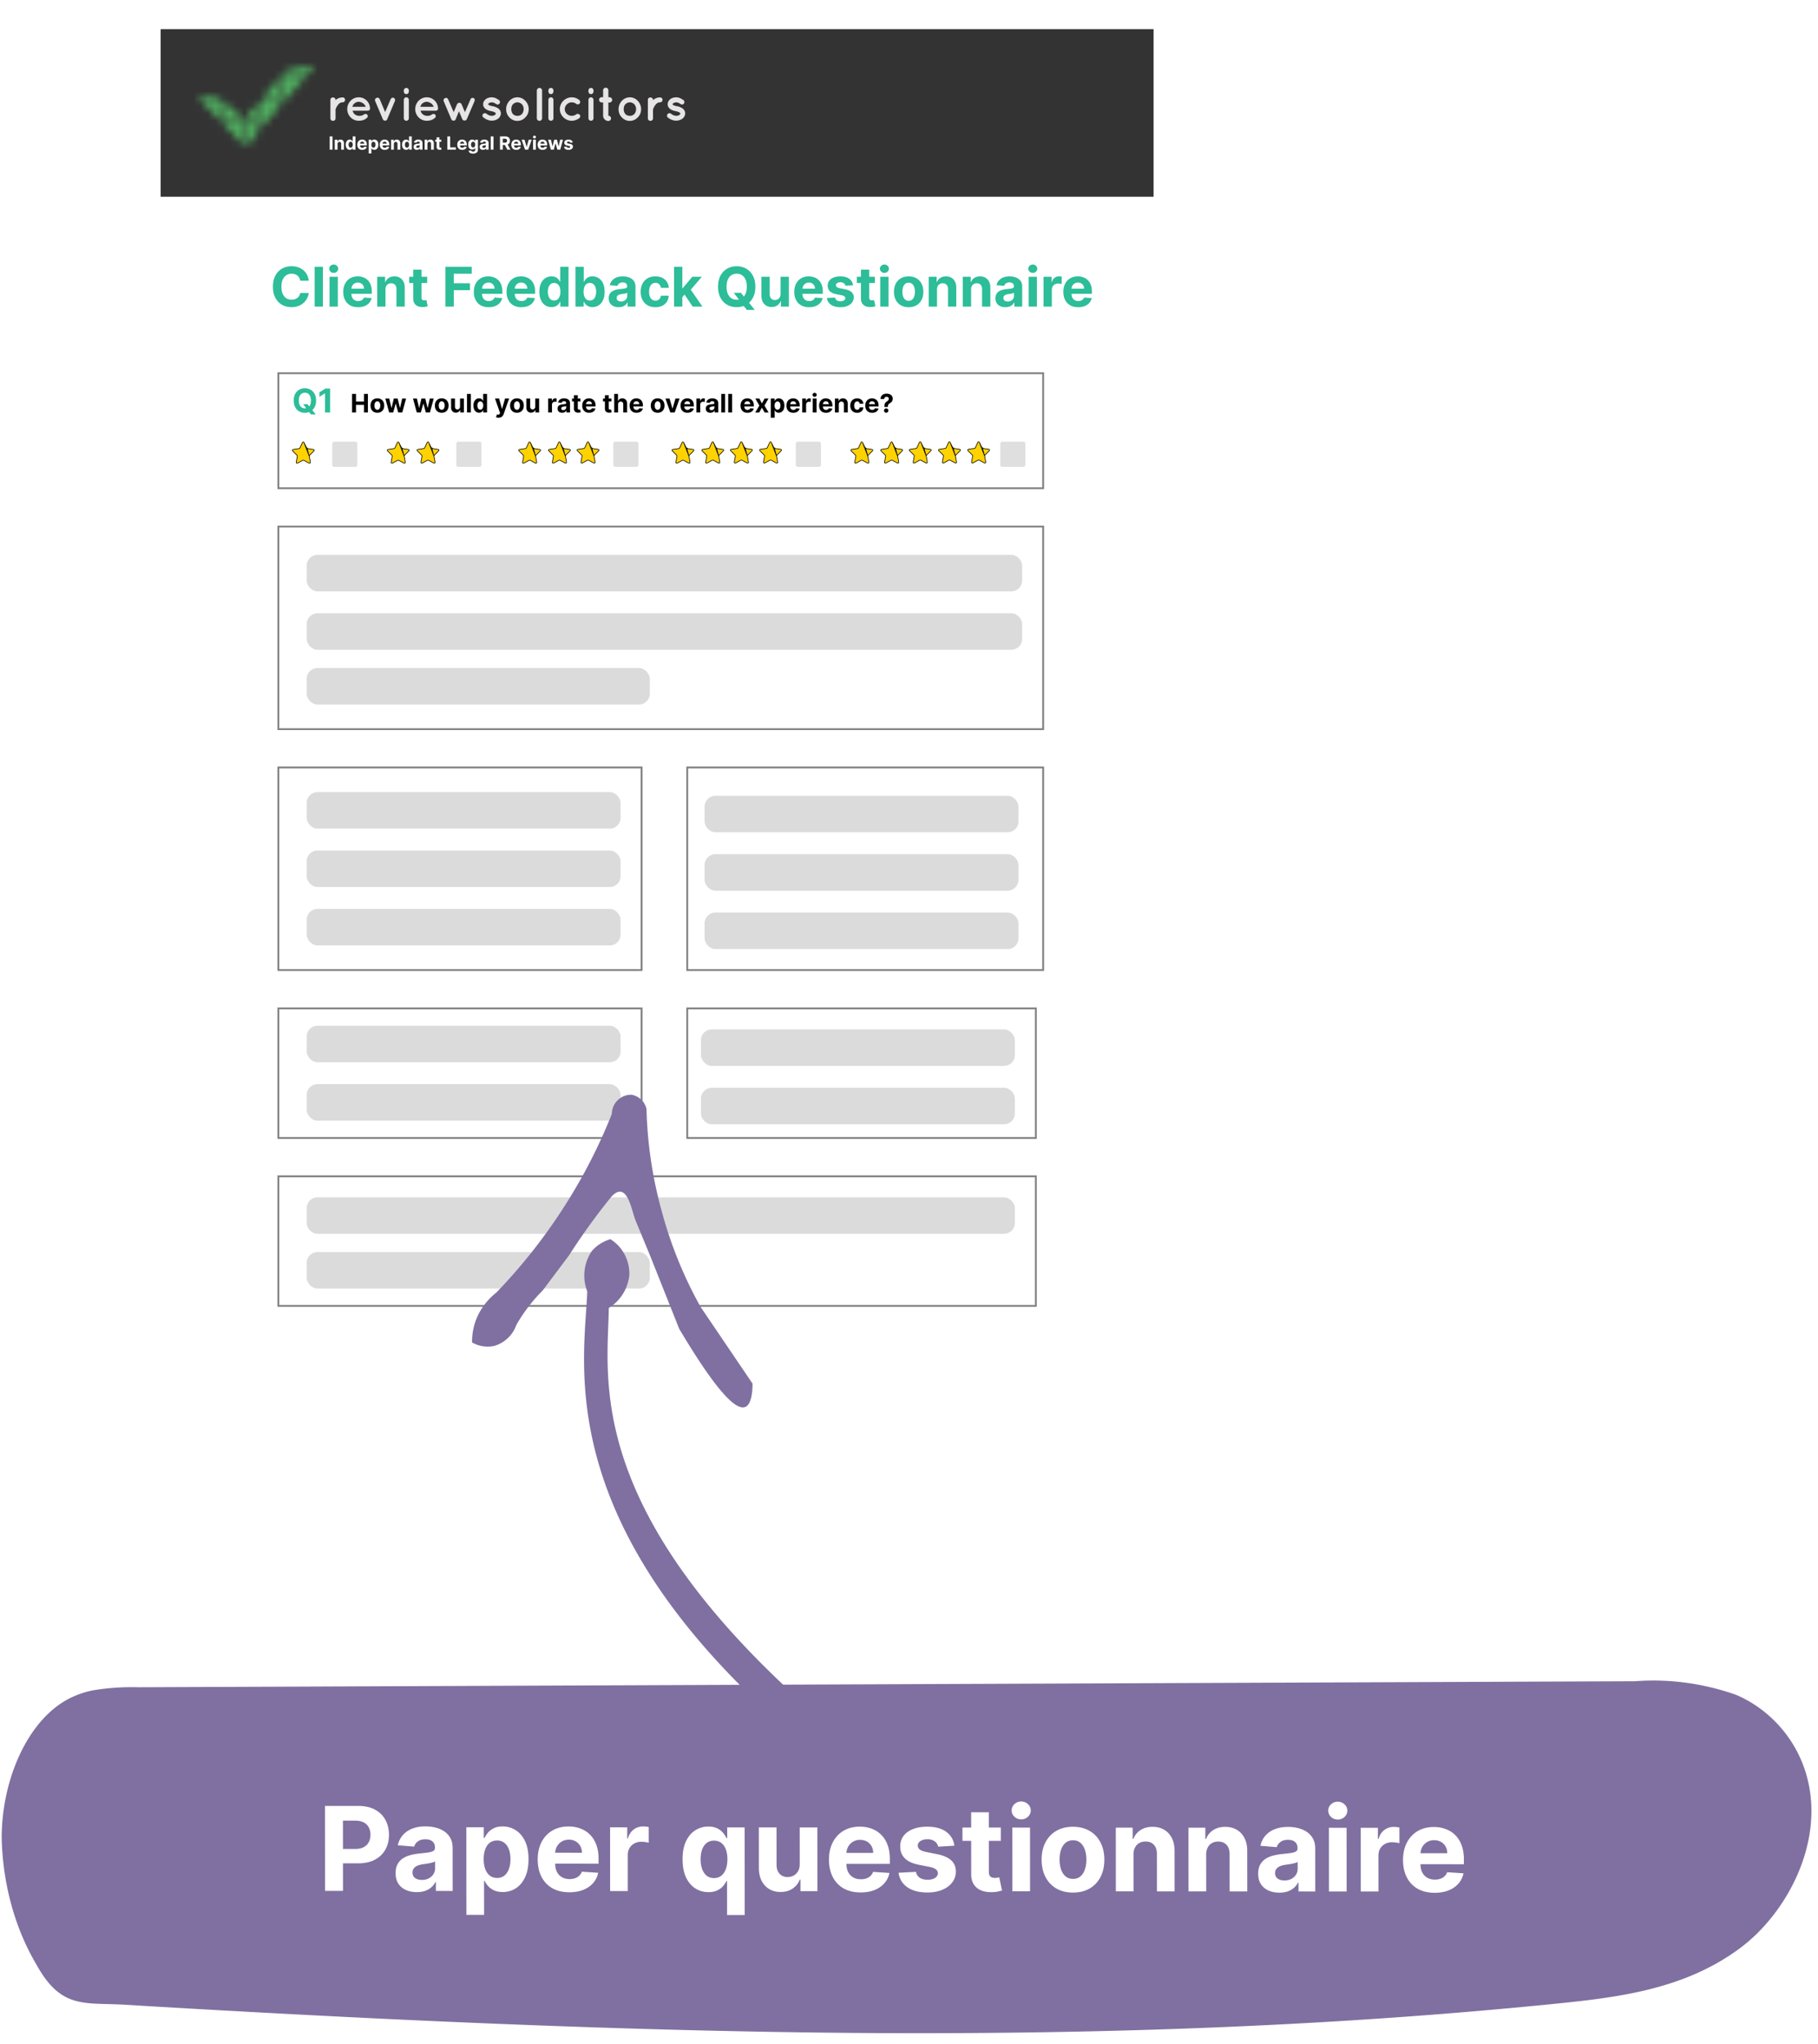
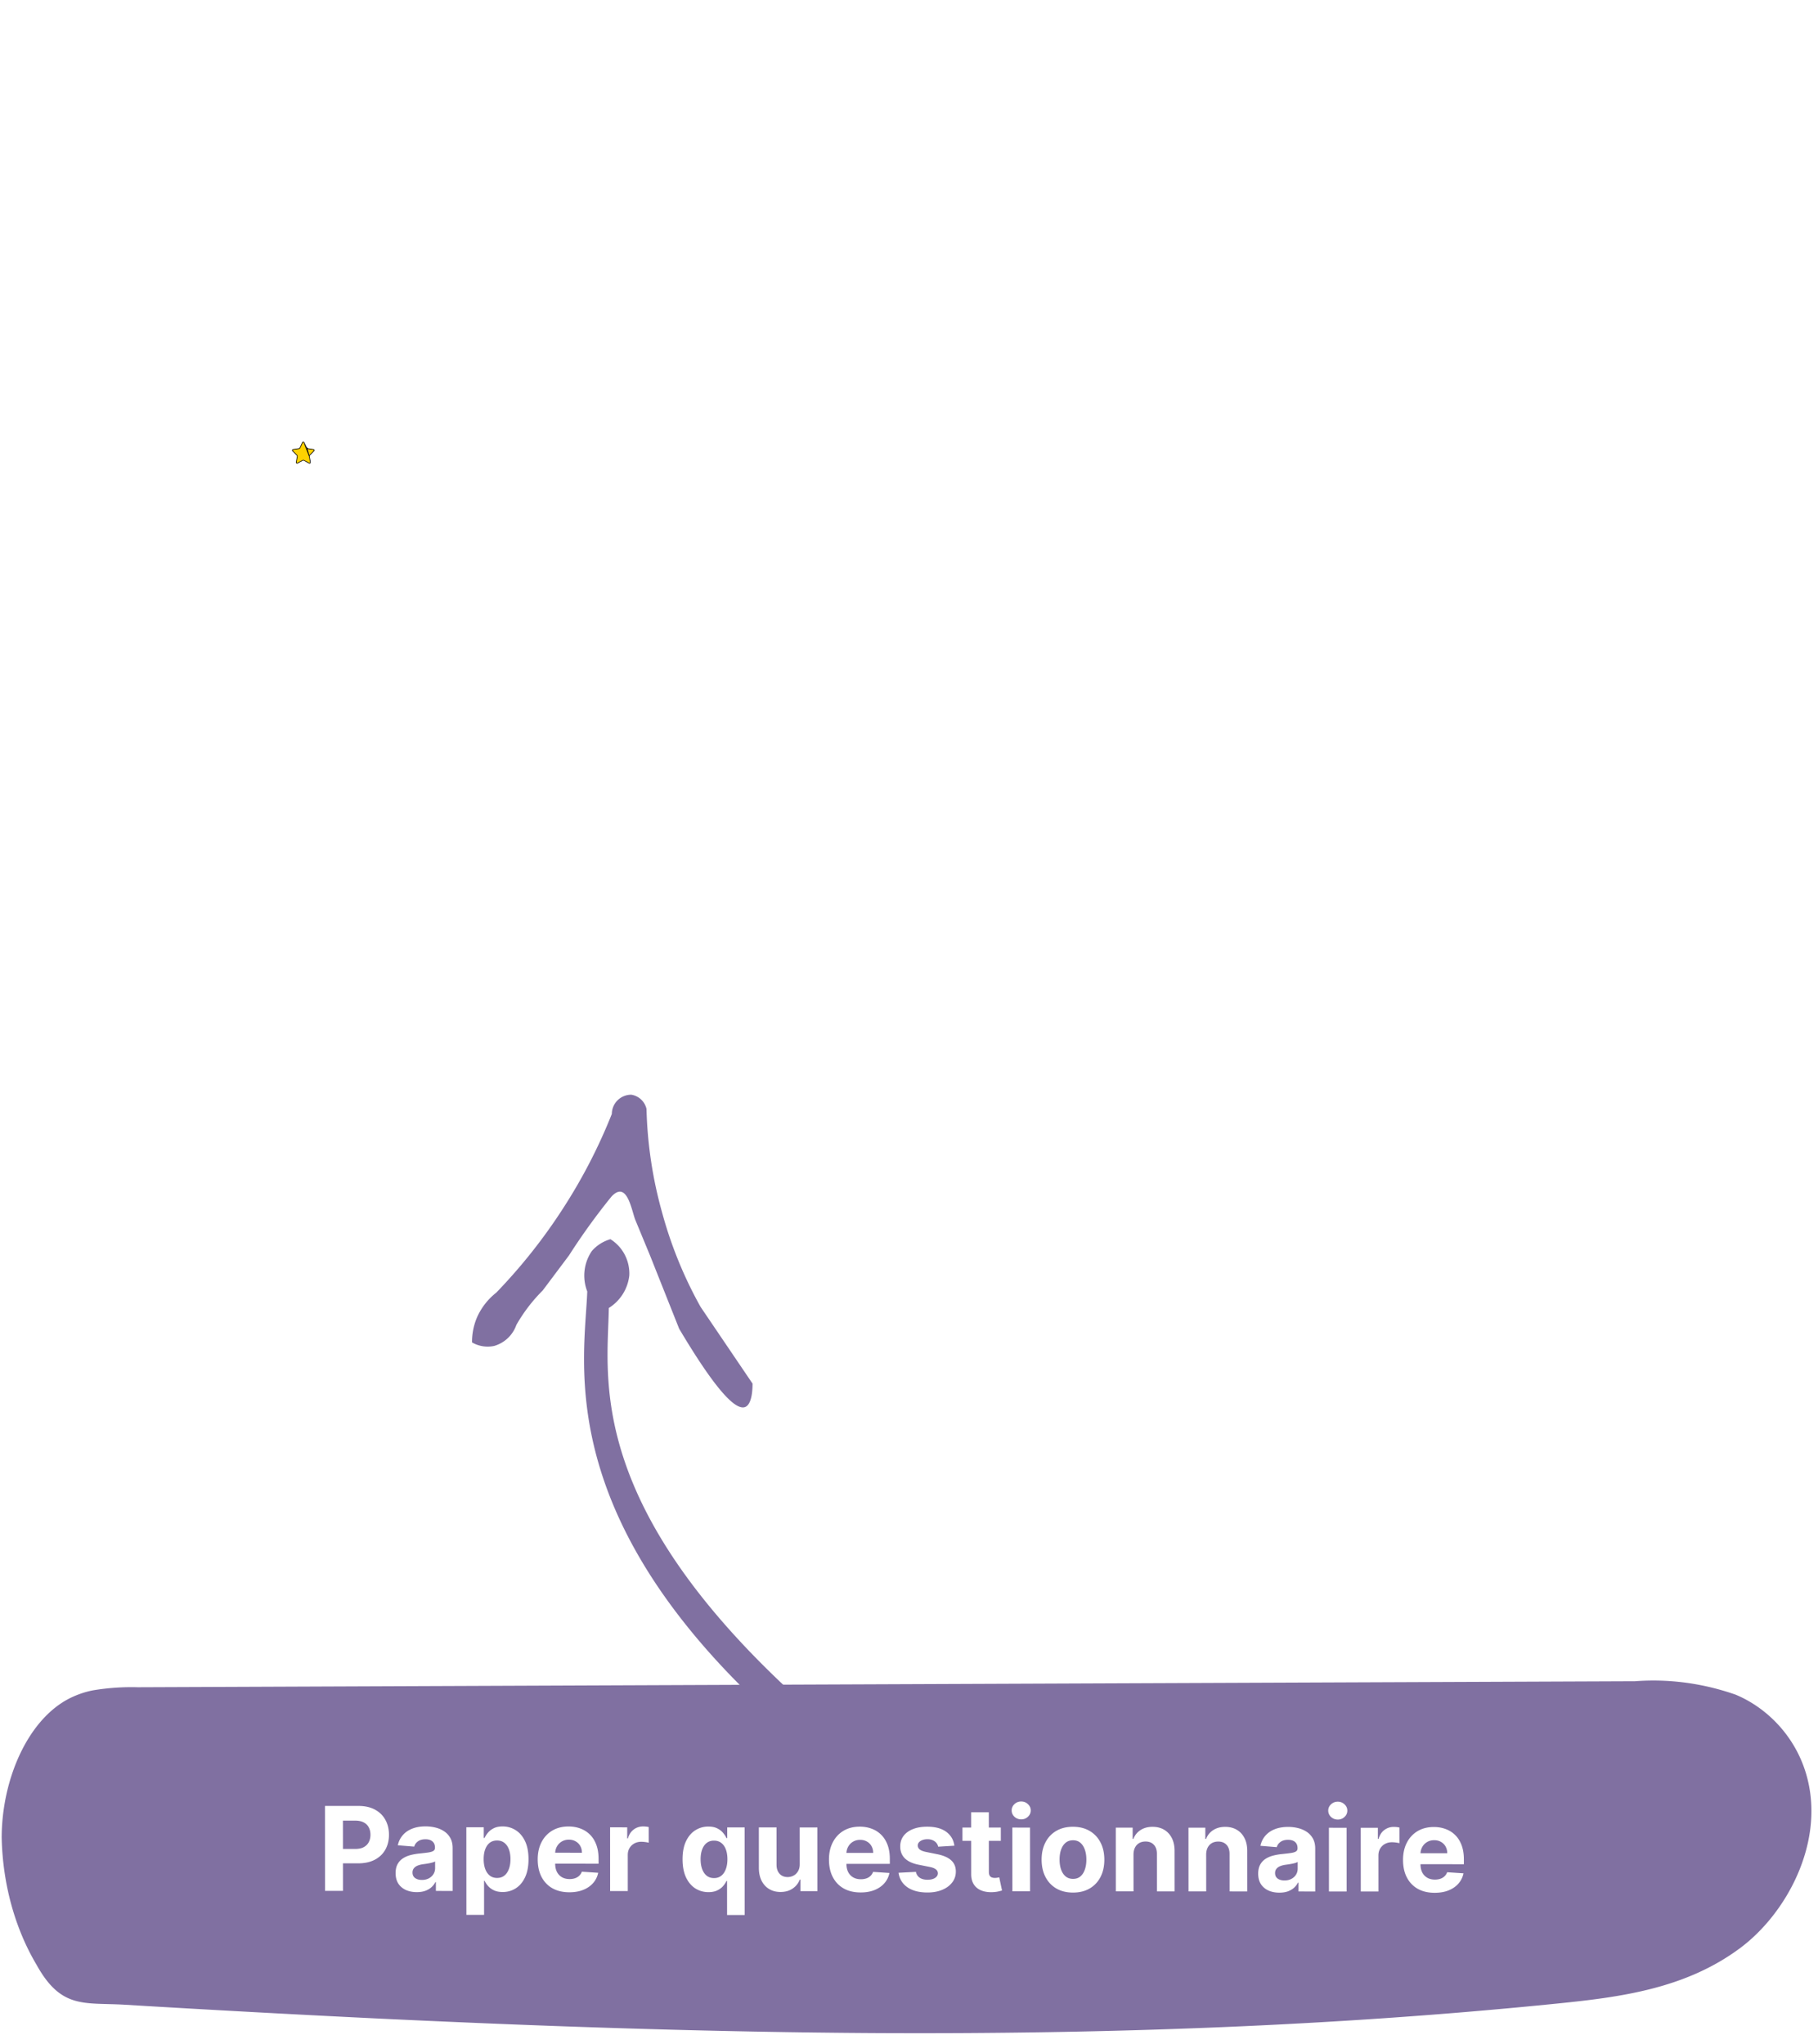
<svg xmlns="http://www.w3.org/2000/svg" width="249" height="280" fill="none">
  <g filter="url(#a)">
    <g clip-path="url(#b)">
      <path fill="#fff" d="M22 4h136v192.457H22z" />
      <path fill="#333" d="M22 4h136v22.95H22z" />
      <path d="M47.262 13.674c0 .188-.141.345-.345.345-.141 0-.282.031-.392.125-.125.078-.22.188-.298.313-.157.204-.235.454-.267.533v1.222c0 .188-.157.345-.361.345-.188 0-.345-.157-.345-.345v-2.538c0-.188.157-.329.345-.329.188 0 .361.141.361.329v.047c.031-.047.094-.094.141-.125.22-.141.486-.251.815-.251.204-.016.345.141.345.329Zm.298 1.269c0-.877.69-1.614 1.568-1.614.831 0 1.505.627 1.552 1.488v.094c-.016.157-.157.251-.329.251h-2.054c.031.141.11.313.22.423.141.157.392.266.612.282.235.016.502-.031.674-.157.141-.141.392-.125.486-.016.078.094.141.282 0 .423-.314.298-.69.423-1.16.423-.878 0-1.568-.721-1.568-1.598Zm.706-.313h1.819c-.063-.251-.392-.642-.956-.689-.549.031-.815.423-.862.689Zm5.817-.784-1.05 2.491c0 .016-.016.031-.031.047s-.031.031-.031.047c-.016.016-.031.031-.031.047-.016.016-.031.031-.047.031h-.016c-.016 0-.031 0-.047.016h-.157c-.016 0-.031-.016-.047-.016h-.016c-.016 0-.031-.016-.063-.031-.016-.016-.031-.016-.031-.047h-.016c0-.016-.016-.031-.031-.047-.016 0-.016-.031-.031-.047l-1.05-2.491c-.078-.172 0-.36.188-.439.157-.078.361.016.439.188l.737 1.755.752-1.755c.078-.172.267-.266.423-.188.157.078.235.266.157.439Zm1.913-1.316c0 .188-.141.36-.345.36-.188 0-.345-.157-.345-.36v-.141c0-.188.157-.345.345-.345.204 0 .345.157.345.345v.141Zm0 1.159v2.507c0 .188-.141.345-.345.345-.188 0-.345-.157-.345-.345V13.689c0-.204.157-.36.345-.36.188 0 .345.157.345.36Zm.878 1.254c0-.877.69-1.614 1.568-1.614.831 0 1.505.627 1.552 1.488v.094c-.016.157-.157.251-.329.251H57.61c.031.141.11.313.22.423.141.157.392.266.612.282.235.016.502-.031.674-.157.141-.141.392-.125.486-.016.078.094.141.282 0 .423-.314.298-.69.423-1.16.423-.878 0-1.568-.721-1.568-1.598Zm.706-.313h1.819c-.063-.251-.392-.642-.956-.689-.549.031-.815.423-.862.689Zm7.416-.784-1.066 2.491c0 .016-.016.031-.031.047 0 .016-.016.031-.031.031H63.85l-.031.031v.016c-.016.016-.031.031-.063.031-.016 0-.031 0-.047.016h-.157c-.016 0-.031-.016-.047-.016-.016 0-.047-.016-.063-.031-.016 0-.031-.016-.031-.031h-.016l-.031-.031c-.016-.016-.016-.031-.031-.047l-.47-1.112-.455 1.112c0 .016-.016.031-.031.047a15.893 15.893 0 0 0-.031.031c-.016.016-.031.031-.031.047-.031.016-.031.031-.063.031h-.016c-.016 0-.031 0-.031.016h-.157c-.016 0-.031-.016-.031-.016h-.016c-.016 0-.047-.016-.063-.031l-.031-.031h-.016c0-.016-.016-.031-.031-.031-.016-.016-.016-.031-.031-.047L60.777 13.877c-.078-.172 0-.36.188-.439.157-.078.361 0 .423.188l.753 1.739.455-1.081c.063-.125.188-.204.314-.204.141 0 .267.078.314.204l.455 1.081.753-1.739c.063-.188.267-.266.439-.188.11.031.204.235.125.407Zm1.16 1.786c.11-.157.345-.172.486-.047.172.141.455.282.706.282.172 0 .329-.063.439-.125.094-.078.11-.141.11-.188 0-.031 0-.047-.016-.063 0-.016-.031-.047-.078-.078-.094-.063-.282-.141-.517-.188-.204-.031-.392-.094-.564-.172-.172-.078-.329-.204-.439-.376-.078-.11-.11-.251-.11-.407 0-.298.172-.548.376-.705.22-.157.502-.235.8-.235.439 0 .753.219.972.36.157.11.204.313.11.47-.11.157-.314.204-.47.094-.204-.141-.392-.235-.596-.235-.157 0-.298.047-.392.11-.078.063-.11.11-.11.141 0 .031 0 .031.016.047 0 .016.031.031.078.063.078.063.251.11.47.157.22.031.408.094.596.188.172.078.345.204.455.376.078.125.125.282.125.423 0 .313-.172.58-.408.752a1.486 1.486 0 0 1-.831.251c-.502 0-.894-.235-1.145-.439-.172-.094-.188-.313-.063-.454Zm3.606.439c-.282-.282-.439-.689-.439-1.128 0-.439.172-.815.439-1.128.282-.298.658-.486 1.113-.486.423 0 .815.188 1.082.486.298.313.455.689.455 1.128 0 .454-.157.846-.455 1.128-.267.298-.643.486-1.082.486-.439.016-.815-.172-1.113-.486Zm.267-1.128c0 .282.078.501.235.689.157.157.376.235.611.235.22 0 .439-.078.596-.235.157-.188.251-.407.251-.689 0-.266-.094-.501-.251-.674-.157-.141-.361-.251-.596-.251-.251 0-.455.11-.611.251-.157.172-.235.407-.235.674Zm3.857-2.899c.204 0 .361.157.361.36v3.791c0 .188-.157.36-.361.36-.188 0-.361-.157-.361-.36v-3.807c.016-.188.172-.345.361-.345Zm1.913.486c0 .188-.141.36-.345.36-.188 0-.345-.157-.345-.36v-.141c0-.188.157-.345.345-.345.204 0 .345.157.345.345v.141Zm0 1.159v2.507c0 .188-.141.345-.345.345-.188 0-.345-.157-.345-.345V13.689c0-.204.157-.36.345-.36.204 0 .345.157.345.36Zm.878 1.254c0-.893.752-1.614 1.631-1.614.392 0 .753.141 1.019.36.141.11.172.329.078.47-.125.157-.329.188-.486.063-.172-.125-.376-.204-.612-.204-.517 0-.956.439-.956.924 0 .501.439.924.956.924.235 0 .439-.078.612-.204.141-.11.361-.078.486.063.11.141.078.345-.078.47-.282.204-.643.345-1.019.345-.878 0-1.631-.721-1.631-1.598Zm4.609-2.413c0 .188-.141.36-.345.36-.188 0-.345-.157-.345-.36v-.141c0-.188.157-.345.345-.345.204 0 .345.157.345.345v.141Zm0 1.159v2.507c0 .188-.141.345-.345.345-.188 0-.345-.157-.345-.345V13.689c0-.204.157-.36.345-.36s.345.157.345.36Zm2.556 0c0 .188-.172.36-.361.36h-.157v1.802c.204 0 .361.157.361.36s-.157.36-.361.36c-.392 0-.721-.329-.721-.721v-1.817h-.188c-.204 0-.361-.157-.361-.36s.157-.36.361-.36h.188v-.94c0-.204.157-.36.361-.36.204 0 .361.157.361.36v.94h.157c.188.016.361.172.361.376Zm1.317 2.382c-.282-.282-.439-.689-.439-1.128 0-.439.172-.815.439-1.128.298-.298.658-.486 1.113-.486.423 0 .815.188 1.082.486.282.313.455.689.455 1.128 0 .454-.157.846-.455 1.128-.267.298-.643.486-1.082.486-.439.016-.815-.172-1.113-.486Zm.267-1.128c0 .282.078.501.235.689.157.157.376.235.611.235.22 0 .423-.078.596-.235.157-.188.251-.407.251-.689 0-.266-.094-.501-.251-.674-.157-.141-.361-.251-.596-.251-.251 0-.455.11-.611.251-.157.172-.235.407-.235.674Zm5.315-1.269c0 .188-.141.345-.345.345-.141 0-.282.031-.392.125-.125.078-.22.188-.298.313-.157.204-.235.454-.267.533v1.222c0 .188-.157.345-.361.345-.188 0-.345-.157-.345-.345v-2.538c0-.188.157-.329.345-.329s.361.141.361.329v.047c.031-.047.094-.094.141-.125.22-.141.486-.251.815-.251.204-.016.345.141.345.329Zm.69 1.958c.11-.157.345-.172.486-.047.172.141.455.282.706.282.172 0 .329-.063.439-.125.094-.078.11-.141.11-.188 0-.031 0-.047-.016-.063 0-.016-.031-.047-.078-.078-.094-.063-.282-.141-.517-.188-.204-.031-.392-.094-.564-.172-.172-.078-.329-.204-.439-.376-.078-.11-.11-.251-.11-.407 0-.298.172-.548.376-.705.22-.157.502-.235.784-.235.439 0 .753.219.972.36.157.11.204.313.11.47-.11.157-.314.204-.47.094-.204-.141-.392-.235-.596-.235-.157 0-.298.047-.392.11-.078.063-.11.11-.11.141 0 .031 0 .031.016.047 0 .016.031.031.063.063.078.063.251.11.47.157.22.031.408.094.596.188.172.078.345.204.455.376.078.125.125.282.125.423 0 .313-.172.58-.408.752a1.486 1.486 0 0 1-.831.251c-.502 0-.894-.235-1.145-.439-.125-.094-.141-.313-.031-.454Z" fill="#E6E4E4" />
      <mask id="c" style="mask-type:alpha" maskUnits="userSpaceOnUse" x="27" y="9" width="17" height="12">
        <path d="m33.277 16.184-2.759.705 2.979 3.165-.22-3.87Zm-3.402-2.819s-.533-.141-1.003-.11l-1.772.094 2.948 3.039-.172-3.024Zm.329.109.172 3.149 2.634-.642-2.806-2.507Zm7.729-2.381-1.976 2.287c.549.11 2.791.705 2.791.705l-.815-2.992Zm4.06-.721 1.113-1.285-1.772.11c-1.192.063-2.32.501-2.806 1.206l-.22.266 3.684-.298Zm-3.762.501.784 2.93 2.759-3.18-3.543.251Zm-2.368 2.789.204 3.541 2.477-2.851c-.376-.063-2.681-.689-2.681-.689Zm-.282.219-1.772 2.052 1.975 1.551-.204-3.603ZM33.606 16.168l.235 3.87 1.772-2.303-2.007-1.567Z" fill="#2CC99A" />
      </mask>
      <g mask="url(#c)">
        <path fill="#4EAB5E" d="M24.975 3.986h19.586V23.572H24.975z" />
      </g>
      <path d="M42.287 38.455h-1.167c-.021-.151-.065-.285-.131-.402a1.022 1.022 0 0 0-.253-.304c-.103-.084-.222-.147-.357-.192-.133-.044-.278-.067-.434-.067-.282 0-.528.07-.738.21-.209.139-.372.341-.487.607-.116.265-.173.586-.173.964 0 .389.058.716.173.98.117.265.281.464.49.599.209.135.452.202.727.202.154 0 .297-.02.429-.061.133-.041.251-.1.354-.178a1.029 1.029 0 0 0 .256-.29c.069-.114.117-.243.144-.389l1.167.005c-.03.25-.106.492-.226.724-.119.231-.28.438-.482.621-.201.181-.44.325-.719.431-.277.105-.59.157-.94.157-.486 0-.922-.11-1.305-.33-.382-.22-.684-.539-.905-.956-.22-.417-.33-.922-.33-1.516 0-.595.112-1.101.336-1.518.224-.417.527-.735.911-.954.384-.22.815-.33 1.294-.33.316 0 .609.044.879.133.272.089.512.218.722.389.21.169.38.376.511.621.133.245.218.525.256.842Zm1.94-1.91V42h-1.135v-5.455h1.135ZM45.136 42v-4.091h1.135V42h-1.135Zm.57-4.618c-.169 0-.313-.056-.434-.168-.119-.114-.178-.249-.178-.407 0-.156.059-.29.178-.402.121-.114.266-.171.434-.171.169 0 .312.057.431.171.121.112.181.246.181.402 0 .158-.06.294-.181.407-.119.112-.263.168-.431.168Zm3.338 4.698c-.421 0-.783-.085-1.087-.256-.302-.172-.534-.415-.698-.73-.163-.316-.245-.69-.245-1.121 0-.421.082-.79.245-1.108.163-.318.393-.566.69-.743.298-.178.648-.266 1.049-.266.27 0 .521.043.754.131.234.085.439.214.613.386.176.172.312.389.41.65.098.259.146.563.146.911v.312H47.467v-.703h2.386c0-.163-.035-.308-.107-.434a.762.762 0 0 0-.296-.296c-.124-.073-.269-.109-.434-.109-.172 0-.325.04-.458.12a.84.84 0 0 0-.309.317c-.074.131-.113.278-.115.439v.668c0 .202.037.377.112.525.076.147.184.261.322.341.139.08.303.12.493.12.126 0 .241-.018.346-.053.105-.035.194-.089.269-.16.075-.071.131-.158.17-.261l1.049.069c-.053.252-.163.472-.328.66-.163.186-.375.332-.634.437-.257.103-.555.154-.892.154Zm3.753-2.445V42h-1.135v-4.091h1.081v.722h.048c.091-.238.242-.426.456-.565.213-.14.471-.21.775-.21.284 0 .532.062.743.186.211.124.376.302.493.533.117.229.176.502.176.82V42h-1.135v-2.402c.002-.25-.062-.446-.192-.586-.13-.142-.308-.213-.535-.213-.153 0-.288.033-.405.099-.115.066-.206.162-.272.288-.064.124-.097.274-.099.45Zm5.707-1.726v.852h-2.464v-.852h2.464Zm-1.904-.98h1.135v3.814c0 .105.016.186.048.245.032.057.076.097.133.12.059.023.126.035.202.035a.968.968 0 0 0 .16-.013 9.909 9.909 0 0 1 .122-.024l.178.844c-.057.018-.137.038-.24.061-.103.025-.228.04-.376.045-.273.011-.513-.026-.719-.109-.204-.083-.363-.213-.477-.389-.114-.176-.17-.398-.168-.666v-3.963ZM60.999 42v-5.455h3.611v.951h-2.458v1.3h2.219v.951h-2.219V42h-1.153Zm5.93.08c-.421 0-.783-.085-1.087-.256-.302-.172-.534-.415-.698-.73-.163-.316-.245-.69-.245-1.121 0-.421.082-.79.245-1.108.163-.318.393-.566.69-.743.298-.178.648-.266 1.049-.266.27 0 .521.043.754.131.234.085.439.214.613.386.176.172.312.389.41.65.098.259.146.563.146.911v.312h-3.454v-.703h2.386c0-.163-.035-.308-.106-.434a.762.762 0 0 0-.296-.296c-.124-.073-.269-.109-.434-.109-.172 0-.325.04-.458.12a.839.839 0 0 0-.309.317c-.075.131-.113.278-.115.439v.668c0 .202.037.377.112.525.076.147.184.261.322.341.139.08.303.12.493.12.126 0 .241-.018.346-.053.105-.035.195-.089.269-.16.075-.071.131-.158.171-.261l1.049.069c-.053.252-.162.472-.328.66-.163.186-.375.332-.634.437-.258.103-.555.154-.892.154Zm4.482 0c-.421 0-.783-.085-1.087-.256-.302-.172-.534-.415-.698-.73-.163-.316-.245-.69-.245-1.121 0-.421.082-.79.245-1.108.163-.318.393-.566.69-.743.298-.178.648-.266 1.049-.266.27 0 .521.043.754.131.234.085.439.214.613.386.176.172.312.389.41.65.098.259.146.563.146.911v.312h-3.454v-.703h2.386c0-.163-.035-.308-.106-.434a.763.763 0 0 0-.296-.296c-.124-.073-.269-.109-.434-.109-.172 0-.325.04-.458.12a.841.841 0 0 0-.309.317c-.075.131-.113.278-.115.439v.668c0 .202.037.377.112.525.076.147.184.261.322.341.139.08.303.12.493.12.126 0 .241-.018.346-.053.105-.035.194-.089.269-.16.074-.071.131-.158.17-.261l1.049.069c-.053.252-.163.472-.328.66-.163.186-.375.332-.634.437-.258.103-.555.154-.892.154Zm4.125-.013c-.311 0-.592-.08-.844-.24-.25-.162-.449-.399-.597-.711-.146-.314-.218-.7-.218-1.156 0-.469.075-.859.226-1.169.151-.312.352-.546.602-.701.252-.156.528-.234.828-.234.229 0 .42.039.573.117.154.076.279.172.373.288.096.114.169.226.218.336h.035v-2.051h1.132V42h-1.119v-.655h-.048c-.053.114-.129.226-.226.338-.096.11-.221.202-.376.274-.153.073-.339.109-.559.109Zm.36-.903c.183 0 .337-.05.463-.149.128-.101.226-.242.293-.423.069-.181.104-.393.104-.637 0-.243-.034-.455-.101-.634-.068-.179-.165-.318-.293-.415-.128-.098-.283-.146-.466-.146-.186 0-.344.051-.471.152-.128.101-.225.241-.29.421-.066.179-.099.387-.099.623 0 .238.033.448.099.631.068.181.164.323.29.426.128.101.285.152.471.152ZM78.819 42v-5.455h1.135v2.051h.035c.05-.11.122-.222.216-.336.096-.116.22-.211.373-.288.154-.078.346-.117.575-.117.298 0 .574.078.826.234.252.154.454.388.605.701.151.311.226.7.226 1.169 0 .456-.074.842-.221 1.156-.146.312-.344.549-.597.711-.25.16-.531.24-.842.24-.22 0-.407-.036-.562-.109-.153-.073-.278-.164-.376-.274-.098-.112-.172-.225-.224-.338h-.051V42h-1.119Zm1.111-2.046c0 .243.034.456.101.637.068.181.165.322.293.423.128.099.283.149.466.149.185 0 .341-.051.469-.152.128-.103.225-.245.29-.426.067-.183.101-.393.101-.631 0-.236-.033-.444-.099-.623-.066-.179-.162-.32-.29-.421-.128-.101-.285-.152-.471-.152-.185 0-.341.049-.469.146-.126.098-.223.236-.29.415-.067.179-.101.391-.101.634Zm4.803 2.123c-.261 0-.494-.045-.698-.136-.204-.092-.366-.228-.485-.407-.117-.181-.176-.407-.176-.676 0-.227.042-.418.125-.573a1.013 1.013 0 0 1 .341-.373c.144-.094.307-.165.49-.213a3.724 3.724 0 0 1 .581-.101c.238-.025.43-.048.575-.069.146-.023.251-.057.317-.101.066-.044.099-.11.099-.197v-.016c0-.169-.053-.299-.16-.392-.105-.092-.254-.139-.447-.139-.204 0-.367.045-.487.136-.121.089-.201.201-.24.336l-1.049-.085c.053-.249.158-.463.314-.644.156-.183.358-.323.605-.421.249-.1.536-.149.863-.149.227 0 .445.027.652.08.21.053.395.136.557.248.163.112.292.256.386.431.094.174.141.383.141.626V42h-1.076v-.567h-.032a1.156 1.156 0 0 1-.264.338c-.11.096-.242.171-.397.226-.154.053-.333.08-.535.08Zm.325-.783c.167 0 .314-.033.442-.099.128-.068.228-.158.301-.272s.109-.242.109-.386v-.434c-.035.023-.084.044-.146.064a2.656 2.656 0 0 1-.205.051 10.766 10.766 0 0 1-.229.04 48.725 48.725 0 0 0-.208.029c-.133.019-.249.051-.349.093-.1.043-.177.1-.232.173-.055.071-.083.16-.083.266 0 .154.056.273.168.354.114.08.258.12.431.12Zm4.707.786c-.419 0-.779-.089-1.081-.266-.3-.179-.531-.428-.693-.746-.16-.318-.24-.684-.24-1.097 0-.419.081-.787.242-1.103.163-.318.395-.566.695-.743.3-.179.657-.269 1.071-.269.357 0 .669.065.938.194.268.13.48.312.636.546.156.234.242.51.258.826h-1.071c-.03-.204-.11-.368-.24-.493-.128-.126-.296-.189-.503-.189-.176 0-.329.048-.461.144-.13.094-.231.232-.304.413-.073.181-.109.4-.109.658 0 .261.035.483.106.666.073.183.175.322.306.418.131.096.285.144.461.144.13 0 .246-.027.349-.08a.675.675 0 0 0 .258-.232c.069-.103.115-.226.136-.37h1.071c-.018.312-.103.588-.256.826-.151.236-.359.421-.626.554-.266.133-.582.2-.946.2Zm3.582-1.257.003-1.361h.165l1.31-1.553h1.302l-1.76 2.056h-.269l-.751.858ZM92.319 42v-5.455h1.135V42h-1.135Zm2.557 0-1.204-1.782.756-.802L96.204 42h-1.329Zm5.625-1.896h.98l.493.634.484.565.914 1.145h-1.076l-.629-.772-.322-.458-.844-1.113Zm2.953-.831c0 .595-.112 1.101-.338 1.518-.224.417-.529.736-.916.956-.385.218-.819.328-1.3.328-.485 0-.92-.11-1.305-.33-.385-.22-.69-.539-.913-.956-.224-.417-.336-.922-.336-1.516 0-.595.112-1.101.336-1.518.224-.417.528-.735.913-.954.385-.22.82-.33 1.305-.33.481 0 .915.11 1.3.33.387.218.692.536.916.954.226.417.338.923.338 1.518Zm-1.169 0c0-.385-.058-.71-.173-.975-.114-.265-.274-.465-.482-.602-.208-.137-.451-.205-.73-.205-.279 0-.522.068-.73.205-.207.137-.369.337-.484.602-.114.265-.171.59-.171.975s.057.71.171.975c.115.265.277.465.484.602.208.137.451.205.73.205.279 0 .522-.068.73-.205.208-.137.368-.337.482-.602.115-.265.173-.59.173-.975Zm4.626.986v-2.349h1.134V42h-1.089v-.743h-.043c-.092.24-.246.432-.46.578-.213.146-.474.218-.781.218-.273 0-.514-.062-.722-.186-.207-.124-.37-.301-.487-.53-.115-.229-.174-.503-.176-.823v-2.605h1.135v2.402c.002.241.066.432.194.573.128.14.299.21.514.21.137 0 .265-.031.384-.093.119-.064.215-.158.288-.282.074-.124.11-.278.109-.461Zm3.906 1.822c-.421 0-.783-.085-1.086-.256-.302-.172-.535-.415-.698-.73-.164-.316-.245-.69-.245-1.121 0-.421.081-.79.245-1.108.163-.318.393-.566.69-.743.298-.178.648-.266 1.049-.266.27 0 .521.043.754.131.234.085.438.214.612.386.176.172.313.389.41.65.098.259.147.563.147.911v.312h-3.455v-.703h2.387c0-.163-.036-.308-.107-.434a.761.761 0 0 0-.295-.296c-.125-.073-.269-.109-.434-.109-.173 0-.325.04-.459.12a.846.846 0 0 0-.309.317c-.074.131-.112.278-.114.439v.668c0 .202.037.377.112.525.076.147.184.261.322.341.139.08.303.12.493.12.126 0 .241-.018.346-.053a.72.72 0 0 0 .269-.16c.075-.071.131-.158.171-.261l1.049.069c-.053.252-.163.472-.328.66-.163.186-.374.332-.634.437-.257.103-.554.154-.892.154Zm6.022-3.004-1.039.064a.534.534 0 0 0-.114-.24c-.059-.073-.136-.131-.232-.173-.094-.044-.207-.067-.338-.067-.176 0-.324.037-.445.112-.121.073-.181.171-.181.293 0 .098.039.18.117.248.078.067.212.122.402.162l.741.149c.397.082.694.213.889.394.196.181.293.419.293.714 0 .268-.079.503-.237.706-.156.202-.371.36-.644.474-.272.112-.585.168-.941.168-.541 0-.973-.113-1.294-.338-.319-.227-.507-.536-.562-.927l1.116-.059c.034.165.115.291.245.378.13.085.296.128.498.128.199 0 .359-.038.48-.115.122-.078.184-.178.186-.301-.002-.103-.045-.187-.131-.253-.085-.068-.216-.119-.394-.154l-.708-.141c-.4-.08-.697-.218-.892-.415-.194-.197-.291-.448-.291-.754 0-.263.071-.489.213-.679.144-.19.346-.337.605-.44.261-.103.566-.154.916-.154.517 0 .923.109 1.22.328.298.218.472.516.522.892Zm2.984-1.167v.852h-2.464v-.852h2.464Zm-1.905-.98h1.135v3.814c0 .105.016.186.048.245.032.057.076.097.133.12.059.023.126.035.202.035.054 0 .107-.004.16-.013.054-.011.094-.019.123-.024l.178.844c-.057.018-.137.038-.239.061-.103.025-.229.04-.376.045-.273.011-.513-.026-.719-.109-.204-.083-.363-.213-.477-.389-.114-.176-.169-.398-.168-.666v-3.963ZM120.561 42v-4.091h1.134V42h-1.134Zm.57-4.618c-.169 0-.314-.056-.434-.168-.119-.114-.179-.249-.179-.407 0-.156.06-.29.179-.402.12-.114.265-.171.434-.171.168 0 .312.057.431.171.121.112.181.246.181.402 0 .158-.06.294-.181.407-.119.112-.263.168-.431.168Zm3.322 4.698c-.414 0-.772-.088-1.074-.264-.3-.177-.532-.424-.695-.74-.163-.318-.245-.686-.245-1.105 0-.423.082-.792.245-1.108.163-.318.395-.565.695-.74.302-.178.66-.266 1.074-.266.413 0 .77.089 1.07.266.302.176.535.422.698.74.163.316.245.685.245 1.108 0 .419-.082.787-.245 1.105-.163.316-.396.563-.698.74-.3.176-.657.264-1.07.264Zm.005-.879c.188 0 .345-.053.471-.16.126-.108.221-.256.285-.442.066-.186.099-.399.099-.637 0-.238-.033-.45-.099-.636-.064-.186-.159-.334-.285-.442-.126-.108-.283-.163-.471-.163-.19 0-.35.054-.48.163-.127.108-.224.256-.29.442-.064.186-.096.399-.096.636 0 .238.032.45.096.637.066.186.163.334.29.442.13.106.29.16.48.16Zm3.88-1.566V42h-1.134v-4.091h1.081v.722h.048c.091-.238.242-.426.455-.565.214-.14.472-.21.776-.21.284 0 .531.062.743.186.211.124.375.302.492.533.117.229.176.502.176.82V42h-1.135v-2.402c.002-.25-.062-.446-.191-.586-.13-.142-.308-.213-.536-.213-.152 0-.287.033-.404.099-.116.066-.206.162-.272.288-.064.124-.097.274-.099.45Zm4.666 0V42h-1.135v-4.091h1.082v.722h.048c.09-.238.242-.426.455-.565.213-.14.471-.21.775-.21.284 0 .532.062.743.186.211.124.376.302.493.533.117.229.176.502.176.82V42h-1.135v-2.402c.002-.25-.062-.446-.192-.586-.129-.142-.308-.213-.535-.213-.153 0-.288.033-.405.099-.115.066-.206.162-.272.288-.063.124-.096.274-.098.45Zm4.697 2.442c-.261 0-.493-.045-.697-.136-.205-.092-.366-.228-.485-.407-.117-.181-.176-.407-.176-.676 0-.227.042-.418.125-.573.084-.154.197-.279.341-.373.144-.094.307-.165.49-.213.185-.048.378-.082.581-.101.238-.025.43-.048.575-.069.146-.023.251-.057.317-.101.066-.044.099-.11.099-.197v-.016c0-.169-.054-.299-.16-.392-.105-.092-.254-.139-.448-.139-.204 0-.366.045-.487.136-.121.089-.201.201-.24.336l-1.049-.085c.053-.249.158-.463.314-.644.156-.183.358-.323.605-.421.248-.1.536-.149.863-.149.227 0 .444.027.652.08.21.053.395.136.557.248.163.112.292.256.386.431.094.174.141.383.141.626V42h-1.076v-.567h-.032a1.143 1.143 0 0 1-.263.338c-.111.096-.243.171-.397.226-.155.053-.333.08-.536.08Zm.325-.783c.167 0 .315-.033.442-.099.128-.068.229-.158.301-.272.073-.114.11-.242.11-.386v-.434c-.036.023-.085.044-.147.064a2.656 2.656 0 0 1-.205.051 10.757 10.757 0 0 1-.229.04 54.444 54.444 0 0 0-.208.029c-.133.019-.249.051-.349.093-.099.043-.176.1-.231.173-.055.071-.083.16-.083.266 0 .154.056.273.168.354.113.08.257.12.431.12Zm2.859.706v-4.091h1.135V42h-1.135Zm.57-4.618c-.168 0-.313-.056-.434-.168-.119-.114-.178-.249-.178-.407 0-.156.059-.29.178-.402.121-.114.266-.171.434-.171.169 0 .313.057.432.171.121.112.181.246.181.402 0 .158-.06.294-.181.407-.119.112-.263.168-.432.168ZM142.929 42v-4.091h1.1v.714h.042c.075-.254.2-.446.376-.575.176-.131.378-.197.607-.197.057 0 .118.004.184.011.066.007.123.017.173.029v1.007c-.053-.016-.127-.03-.221-.043a1.987 1.987 0 0 0-.258-.019c-.167 0-.316.036-.448.109a.814.814 0 0 0-.309.298c-.074.128-.112.275-.112.442V42h-1.134Zm4.743.08c-.421 0-.783-.085-1.087-.256-.302-.172-.534-.415-.698-.73-.163-.316-.245-.69-.245-1.121 0-.421.082-.79.245-1.108.164-.318.393-.566.69-.743.298-.178.648-.266 1.049-.266.27 0 .521.043.754.131.234.085.439.214.613.386.175.172.312.389.41.65.097.259.146.563.146.911v.312h-3.454v-.703h2.386c0-.163-.035-.308-.106-.434a.764.764 0 0 0-.296-.296c-.124-.073-.269-.109-.434-.109-.172 0-.325.04-.458.12a.846.846 0 0 0-.309.317c-.075.131-.113.278-.115.439v.668c0 .202.038.377.112.525.077.147.184.261.323.341.138.08.302.12.492.12.126 0 .242-.018.347-.053.104-.035.194-.089.269-.16a.7.7 0 0 0 .17-.261l1.049.069c-.053.252-.162.472-.327.66-.164.186-.375.332-.634.437-.258.103-.555.154-.892.154Z" fill="#2DBD98" />
      <path fill="#fff" stroke="gray" stroke-width=".25" d="M38.125 51.125h104.75v15.75H38.125zm0 21h104.75v27.75H38.125zm0 33h49.75v27.75h-49.75zm0 33h49.75v17.75h-49.75zm0 23h103.75v17.75H38.125zm56-23h47.75v17.75h-47.75zm0-33h48.75v27.75h-48.75z" />
      <path d="m55.367 62.518-0-.001a.207.207 0 0 1 .059-.182l0-0.0.576-.571 0-0a.118.118 0 0 0-.006-.172.115.115 0 0 0-.057-.026l-0-0-.798-.117h-0l.006-.044a.156.156 0 0 1-.119-.087l.338 1.2Zm0 0 .141.801v0a.117.117 0 0 1-.046.113.114.114 0 0 1-.12.01l-.706-.379-0-0a.205.205 0 0 0-.19 0l-0.0 0-.706.379a.114.114 0 0 1-.12-.01.117.117 0 0 1-.046-.113v-0l.141-.801v-.001a.207.207 0 0 0-.059-.182l-0-0-.576-.571v-0a.118.118 0 0 1 .006-.172.115.115 0 0 1 .057-.026l.798-.117-.006-.044.006.044a.202.202 0 0 0 .152-.112l0-.001.336-.73a.113.113 0 0 1 .203 0v0m.735 1.91-.735-1.91m0 0 .357.73-.357-.73Zm18.735 1.91-0-.001a.207.207 0 0 1 .059-.182l0-0.0.576-.571 0-0a.118.118 0 0 0-.006-.172.115.115 0 0 0-.057-.026l-0-0-.798-.117h-0l.006-.044a.156.156 0 0 1-.119-.087l.338 1.2Zm0 0 .141.801v0a.117.117 0 0 1-.046.113.114.114 0 0 1-.12.01l-.706-.379-0-0a.205.205 0 0 0-.19 0l-0.0 0-.706.379a.114.114 0 0 1-.12-.01.117.117 0 0 1-.046-.113v-0l.141-.801v-.001a.207.207 0 0 0-.059-.182l-0-0-.576-.571v-0a.118.118 0 0 1 .006-.172.115.115 0 0 1 .057-.026l.798-.117-.006-.044.006.044a.202.202 0 0 0 .152-.112l0-.001.336-.73a.113.113 0 0 1 .203 0v0m.735 1.91-.735-1.91m0 0 .357.73-.357-.73Zm21.735 1.91-0-.001a.207.207 0 0 1 .059-.182l0-0.0.576-.571 0-0a.118.118 0 0 0-.006-.172.115.115 0 0 0-.057-.026l-0-0-.798-.117h-0l.006-.044a.156.156 0 0 1-.119-.087l.338 1.2Zm0 0 .141.801v0a.117.117 0 0 1-.046.113.114.114 0 0 1-.12.01l-.706-.379-0-0a.205.205 0 0 0-.19 0l-0.0 0-.706.379a.114.114 0 0 1-.12-.01.117.117 0 0 1-.046-.113v-0l.141-.801v-.001a.207.207 0 0 0-.059-.182l-0-0-.576-.571v-0a.118.118 0 0 1 .006-.172.115.115 0 0 1 .057-.026l.798-.117-.006-.044.006.044a.202.202 0 0 0 .152-.112l0-.001.336-.73a.113.113 0 0 1 .203 0v0m.735 1.91-.735-1.91m0 0 .357.73-.357-.73Zm25.235 1.91v-.001a.205.205 0 0 1 .007-.098.211.211 0 0 1 .052-.084v-0l.577-.571v-0a.115.115 0 0 0 .028-.119.107.107 0 0 0-.035-.053.111.111 0 0 0-.056-.026v-0l-.798-.117h-.001l.007-.044a.154.154 0 0 1-.07-.029.154.154 0 0 1-.049-.058l.338 1.2Zm0 0 .141.801v0a.117.117 0 0 1-.046.113.112.112 0 0 1-.058.022.116.116 0 0 1-.062-.012l-.706-.379v-0a.205.205 0 0 0-.19 0l-.001 0-.706.379a.115.115 0 0 1-.12-.01.126.126 0 0 1-.039-.05.123.123 0 0 1-.007-.063v-0l.142-.801v-.001a.205.205 0 0 0-.008-.098.201.201 0 0 0-.052-.084v-0l-.576-.571v-0a.118.118 0 0 1-.031-.055.125.125 0 0 1 .002-.064.122.122 0 0 1 .035-.053.114.114 0 0 1 .057-.026l.798-.117-.006-.044.006.044a.197.197 0 0 0 .09-.037.194.194 0 0 0 .062-.075h.001v-.001l.336-.73a.117.117 0 0 1 .042-.046.112.112 0 0 1 .059-.017.115.115 0 0 1 .06.017c.017.011.032.027.042.046v0m.735 1.91-.735-1.91m0 0 .357.73-.357-.73Zm-58.684 1.91-0-.001a.206.206 0 0 1 .059-.182l0-0.0.576-.571 0-0a.118.118 0 0 0-.006-.172.114.114 0 0 0-.057-.026l-0-0-.798-.117h-0l.006-.044a.156.156 0 0 1-.07-.029.159.159 0 0 1-.049-.058l.338 1.2Zm0 0 .141.801 0.0 0a.117.117 0 0 1-.046.113.115.115 0 0 1-.12.01l-.706-.379-0-0a.205.205 0 0 0-.19 0l-0.0 0-.706.379a.114.114 0 0 1-.12-.01.117.117 0 0 1-.046-.113v-0l.141-.801 0-.001a.207.207 0 0 0-.059-.182l-0-0-.576-.571v-0a.118.118 0 0 1 .006-.172.115.115 0 0 1 .057-.026l.798-.117-.006-.044.006.044h-0a.201.201 0 0 0 .152-.112l0-.001.336-.73a.113.113 0 0 1 .203 0v0m.735 1.91-.735-1.91m0 0 .357.73h0l-.357-.73Zm18.735 1.91-0-.001a.206.206 0 0 1 .059-.182l0-0.0.576-.571 0-0a.118.118 0 0 0-.006-.172.114.114 0 0 0-.057-.026l-0-0-.798-.117h-0l.006-.044a.156.156 0 0 1-.07-.029.159.159 0 0 1-.049-.058l.338 1.2Zm0 0 .141.801 0.0 0a.117.117 0 0 1-.046.113.115.115 0 0 1-.12.01l-.706-.379-0-0a.205.205 0 0 0-.19 0l-0.0 0-.706.379a.114.114 0 0 1-.12-.01.117.117 0 0 1-.046-.113v-0l.141-.801 0-.001a.207.207 0 0 0-.059-.182l-0-0-.576-.571v-0a.118.118 0 0 1 .006-.172.115.115 0 0 1 .057-.026l.798-.117-.006-.044.006.044h-0a.201.201 0 0 0 .152-.112l0-.001.336-.73a.113.113 0 0 1 .203 0v0m.735 1.91-.735-1.91m0 0 .357.73h0l-.357-.73Zm21.735 1.91-0-.001a.206.206 0 0 1 .059-.182l0-0.0.576-.571 0-0a.118.118 0 0 0-.006-.172.114.114 0 0 0-.057-.026l-0-0-.798-.117h-0l.006-.044a.156.156 0 0 1-.07-.029.159.159 0 0 1-.049-.058l.338 1.2Zm0 0 .141.801 0.0 0a.117.117 0 0 1-.046.113.115.115 0 0 1-.12.01l-.706-.379-0-0a.205.205 0 0 0-.19 0l-0.0 0-.706.379a.114.114 0 0 1-.12-.01.117.117 0 0 1-.046-.113v-0l.141-.801 0-.001a.207.207 0 0 0-.059-.182l-0-0-.576-.571v-0a.118.118 0 0 1 .006-.172.115.115 0 0 1 .057-.026l.798-.117-.006-.044.006.044h-0a.201.201 0 0 0 .152-.112l0-.001.336-.73a.113.113 0 0 1 .203 0v0m.735 1.91-.735-1.91m0 0 .357.73h0l-.357-.73Zm25.235 1.91v-.001a.205.205 0 0 1 .008-.098.201.201 0 0 1 .052-.084v-0l.576-.571v-0a.118.118 0 0 0 .031-.055.125.125 0 0 0-.002-.064.122.122 0 0 0-.035-.053.114.114 0 0 0-.057-.026v-0l-.798-.117.006-.044a.159.159 0 0 1-.07-.029.161.161 0 0 1-.048-.058l.337 1.2Zm0 0 .142.801v0a.123.123 0 0 1-.007.063.126.126 0 0 1-.039.05.115.115 0 0 1-.12.01l-.706-.379-.001-0a.205.205 0 0 0-.19 0v0l-.706.379a.115.115 0 0 1-.159-.06.114.114 0 0 1-.007-.063v-0l.141-.801v-.001a.205.205 0 0 0-.007-.098.211.211 0 0 0-.052-.084v-0l-.577-.571v-0a.115.115 0 0 1-.028-.119.107.107 0 0 1 .035-.053.111.111 0 0 1 .056-.026l.799-.117-.007-.044.007.044a.206.206 0 0 0 .09-.037.203.203 0 0 0 .062-.075v-.001l.337-.73a.107.107 0 0 1 .041-.046.115.115 0 0 1 .06-.017c.021 0 .041.006.059.017.018.011.033.027.042.046v0m.735 1.91-.735-1.91m0 0 .358.73-.358-.73Zm-40.846 1.91-0-.001a.207.207 0 0 1 .059-.182l0-0.0.576-.571 0-0a.118.118 0 0 0-.006-.172.115.115 0 0 0-.057-.026l-0-0-.798-.117h-0l.006-.044a.156.156 0 0 1-.119-.087l.338 1.2Zm0 0 .141.801v0a.117.117 0 0 1-.046.113.114.114 0 0 1-.12.01l-.706-.379-0-0a.205.205 0 0 0-.19 0l-0.0 0-.706.379a.114.114 0 0 1-.12-.01.117.117 0 0 1-.046-.113v-0l.141-.801v-.001a.207.207 0 0 0-.059-.182l-0-0-.576-.571v-0a.118.118 0 0 1 .006-.172.115.115 0 0 1 .057-.026l.798-.117-.006-.044.006.044a.202.202 0 0 0 .152-.112l0-.001.336-.73a.113.113 0 0 1 .203 0v0m.735 1.91-.735-1.91m0 0 .357.73-.357-.73Zm21.735 1.91v-.001a.205.205 0 0 1 .007-.098.211.211 0 0 1 .052-.084v-0l.577-.571v-0a.115.115 0 0 0 .028-.119.107.107 0 0 0-.035-.053.111.111 0 0 0-.056-.026v-0l-.798-.117h-.001l.007-.044a.154.154 0 0 1-.07-.029.154.154 0 0 1-.049-.058l.338 1.2Zm0 0 .141.801v0a.117.117 0 0 1-.046.113.112.112 0 0 1-.058.022.116.116 0 0 1-.062-.012l-.706-.379v-0a.205.205 0 0 0-.19 0l-.001 0-.706.379a.115.115 0 0 1-.12-.01.126.126 0 0 1-.039-.05.123.123 0 0 1-.007-.063v-0l.142-.801v-.001a.205.205 0 0 0-.008-.098.201.201 0 0 0-.052-.084v-0l-.576-.571v-0a.118.118 0 0 1-.031-.055.125.125 0 0 1 .002-.064.122.122 0 0 1 .035-.053.114.114 0 0 1 .057-.026l.798-.117-.006-.044.006.044a.197.197 0 0 0 .09-.037.194.194 0 0 0 .062-.075h.001v-.001l.336-.73a.117.117 0 0 1 .042-.046.112.112 0 0 1 .059-.017.115.115 0 0 1 .06.017c.017.011.032.027.042.046v0m.735 1.91-.735-1.91m0 0 .357.73-.357-.73Zm25.235 1.91v-.001a.205.205 0 0 1 .007-.098.211.211 0 0 1 .052-.084v-0l.577-.571v-0a.115.115 0 0 0 .028-.119.107.107 0 0 0-.035-.053.111.111 0 0 0-.056-.026v-0l-.798-.117h-.001l.007-.044a.154.154 0 0 1-.07-.029.154.154 0 0 1-.049-.058l.338 1.2Zm0 0 .141.801v0a.117.117 0 0 1-.046.113.112.112 0 0 1-.058.022.116.116 0 0 1-.062-.012l-.706-.379v-0a.205.205 0 0 0-.19 0l-.001 0-.706.379a.115.115 0 0 1-.12-.01.126.126 0 0 1-.039-.05.123.123 0 0 1-.007-.063v-0l.142-.801v-.001a.205.205 0 0 0-.008-.098.201.201 0 0 0-.052-.084v-0l-.576-.571v-0a.118.118 0 0 1-.031-.055.125.125 0 0 1 .002-.064.122.122 0 0 1 .035-.053.114.114 0 0 1 .057-.026l.798-.117-.006-.044.006.044a.197.197 0 0 0 .09-.037.194.194 0 0 0 .062-.075h.001v-.001l.336-.73a.117.117 0 0 1 .042-.046.112.112 0 0 1 .059-.017.115.115 0 0 1 .06.017c.017.011.032.027.042.046v0m.735 1.91-.735-1.91m0 0 .357.73-.357-.73Zm-19.765 1.91v-.001a.205.205 0 0 1 .007-.098.211.211 0 0 1 .052-.084v-0l.577-.571v-0a.115.115 0 0 0 .028-.119.107.107 0 0 0-.035-.053.111.111 0 0 0-.056-.026v-0l-.798-.117h-.001l.007-.044a.154.154 0 0 1-.07-.029.154.154 0 0 1-.049-.058l.338 1.2Zm0 0 .141.801v0a.117.117 0 0 1-.046.113.112.112 0 0 1-.058.022.116.116 0 0 1-.062-.012l-.706-.379v-0a.205.205 0 0 0-.19 0l-.001 0-.706.379a.115.115 0 0 1-.12-.01.126.126 0 0 1-.039-.05.123.123 0 0 1-.007-.063v-0l.142-.801v-.001a.205.205 0 0 0-.008-.098.201.201 0 0 0-.052-.084v-0l-.576-.571v-0a.118.118 0 0 1-.031-.055.125.125 0 0 1 .002-.064.122.122 0 0 1 .035-.053.114.114 0 0 1 .057-.026l.798-.117-.006-.044.006.044a.197.197 0 0 0 .09-.037.194.194 0 0 0 .062-.075h.001v-.001l.336-.73a.117.117 0 0 1 .042-.046.112.112 0 0 1 .059-.017.115.115 0 0 1 .06.017c.017.011.032.027.042.046v0m.735 1.91-.735-1.91m0 0 .357.73-.357-.73Zm25.235 1.91v-.001a.205.205 0 0 1 .007-.098.211.211 0 0 1 .052-.084v-0l.577-.571v-0a.115.115 0 0 0 .028-.119.107.107 0 0 0-.035-.053.111.111 0 0 0-.056-.026v-0l-.798-.117h-.001l.007-.044a.154.154 0 0 1-.07-.029.154.154 0 0 1-.049-.058l.338 1.2Zm0 0 .141.801v0a.117.117 0 0 1-.046.113.112.112 0 0 1-.058.022.116.116 0 0 1-.062-.012l-.706-.379v-0a.205.205 0 0 0-.19 0l-.001 0-.706.379a.115.115 0 0 1-.12-.01.126.126 0 0 1-.039-.05.123.123 0 0 1-.007-.063v-0l.142-.801v-.001a.205.205 0 0 0-.008-.098.201.201 0 0 0-.052-.084v-0l-.576-.571v-0a.118.118 0 0 1-.031-.055.125.125 0 0 1 .002-.064.122.122 0 0 1 .035-.053.114.114 0 0 1 .057-.026l.798-.117-.006-.044.006.044a.197.197 0 0 0 .09-.037.194.194 0 0 0 .062-.075h.001v-.001l.336-.73a.117.117 0 0 1 .042-.046.112.112 0 0 1 .059-.017.115.115 0 0 1 .06.017c.017.011.032.027.042.046v0m.735 1.91-.735-1.91m0 0 .357.73-.357-.73Zm4.735 1.91v-.001a.205.205 0 0 1 .007-.098.211.211 0 0 1 .052-.084v-0l.577-.571v-0a.115.115 0 0 0 .028-.119.107.107 0 0 0-.035-.053.111.111 0 0 0-.056-.026v-0l-.798-.117h-.001l.007-.044a.154.154 0 0 1-.07-.029.154.154 0 0 1-.049-.058l.338 1.2Zm0 0 .141.801v0a.117.117 0 0 1-.046.113.112.112 0 0 1-.058.022.116.116 0 0 1-.062-.012l-.706-.379v-0a.205.205 0 0 0-.19 0l-.001 0-.706.379a.115.115 0 0 1-.12-.01.126.126 0 0 1-.039-.05.123.123 0 0 1-.007-.063v-0l.142-.801v-.001a.205.205 0 0 0-.008-.098.201.201 0 0 0-.052-.084v-0l-.576-.571v-0a.118.118 0 0 1-.031-.055.125.125 0 0 1 .002-.064.122.122 0 0 1 .035-.053.114.114 0 0 1 .057-.026l.798-.117-.006-.044.006.044a.197.197 0 0 0 .09-.037.194.194 0 0 0 .062-.075h.001v-.001l.336-.73a.117.117 0 0 1 .042-.046.112.112 0 0 1 .059-.017.115.115 0 0 1 .06.017c.017.011.032.027.042.046v0m.735 1.91-.735-1.91m0 0 .357.73-.357-.73Z" fill="#FFD200" stroke="#000" stroke-width=".089" />
      <rect x="45.5" y="60.5" width="3.442" height="3.442" rx=".248" fill="#E0DFDF" />
-       <rect x="62.5" y="60.5" width="3.442" height="3.442" rx=".248" fill="#E0DFDF" />
      <rect x="84" y="60.5" width="3.442" height="3.442" rx=".248" fill="#E0DFDF" />
      <rect x="109" y="60.5" width="3.442" height="3.442" rx=".248" fill="#E0DFDF" />
      <rect x="137" y="60.5" width="3.442" height="3.442" rx=".248" fill="#E0DFDF" />
      <path d="M41.52 55.362h.588l.296.38.291.339.548.687h-.646l-.377-.464-.193-.275-.507-.668Zm1.772-.499c0 .357-.068.66-.203.911-.134.25-.318.442-.55.574-.231.131-.491.197-.78.197-.291 0-.552-.066-.783-.198-.231-.132-.414-.323-.548-.574-.134-.25-.201-.553-.201-.909 0-.357.067-.66.201-.911.134-.25.317-.441.548-.572.231-.132.492-.198.783-.198.289 0 .549.066.78.198.232.131.415.322.55.572.135.25.203.554.203.911Zm-.702 0c0-.231-.035-.426-.104-.585-.068-.159-.165-.279-.289-.361-.125-.082-.271-.123-.438-.123-.167 0-.313.041-.438.123-.125.082-.222.202-.291.361-.068.159-.102.354-.102.585 0 .231.034.426.102.585.069.159.166.279.291.361.125.082.271.123.438.123.167 0 .313-.041.438-.123.125-.082.221-.203.289-.361.069-.159.104-.354.104-.585Zm2.619-1.636V56.5h-.692v-2.616h-.019l-.749.47v-.614l.81-.513h.65Z" fill="#2DBD98" />
      <path d="M48.221 56.5v-2.546h.538v1.05h1.093v-1.05h.537V56.5h-.537v-1.052h-1.093V56.5h-.538Zm3.464.037c-.193 0-.36-.041-.501-.123-.14-.083-.248-.198-.324-.345-.076-.148-.114-.32-.114-.516 0-.197.038-.369.114-.517.076-.148.184-.264.324-.346.141-.083.308-.124.501-.124.193 0 .36.041.5.124.141.082.249.197.326.346.076.147.114.32.114.517 0 .196-.038.367-.114.516a.839.839 0 0 1-.326.345c-.14.082-.307.123-.5.123Zm.003-.41c.088 0 .161-.025.22-.074.059-.051.103-.119.133-.206.031-.087.046-.186.046-.297 0-.111-.015-.21-.046-.297-.03-.087-.074-.156-.133-.206-.059-.051-.132-.076-.22-.076-.089 0-.163.025-.224.076-.06.051-.105.119-.136.206-.03.087-.045.186-.045.297 0 .111.015.21.045.297.031.087.076.156.136.206.06.05.135.074.224.074Zm1.61.373-.519-1.909h.536l.296 1.283h.018l.308-1.283h.526l.313 1.275h.016l.291-1.275h.534L55.098 56.5h-.56l-.328-1.201h-.024L53.857 56.5h-.559Zm3.787 0-.519-1.909h.536l.296 1.283h.017l.308-1.283h.526l.313 1.275h.016l.291-1.275h.534L58.885 56.5h-.56l-.328-1.201h-.024L57.644 56.5h-.559Zm3.415.037c-.193 0-.36-.041-.501-.123-.14-.083-.248-.198-.324-.345-.076-.148-.114-.32-.114-.516 0-.197.038-.369.114-.517.076-.148.184-.264.324-.346.141-.083.308-.124.501-.124.193 0 .36.041.5.124.141.082.249.197.326.346.076.147.114.32.114.517 0 .196-.038.367-.114.516a.839.839 0 0 1-.326.345c-.14.082-.307.123-.5.123Zm.002-.41c.088 0 .161-.025.22-.074.059-.051.103-.119.133-.206.031-.087.046-.186.046-.297 0-.111-.015-.21-.046-.297-.03-.087-.074-.156-.133-.206-.059-.051-.132-.076-.22-.076-.089 0-.163.025-.224.076-.06.051-.105.119-.135.206-.03.087-.045.186-.045.297 0 .111.015.21.045.297.031.087.076.156.135.206.06.05.135.074.224.074Zm2.506-.44v-1.096h.529V56.5h-.508v-.347h-.02a.564.564 0 0 1-.215.27c-.1.068-.221.102-.364.102-.128 0-.24-.029-.337-.087-.097-.058-.173-.141-.228-.247-.054-.107-.081-.235-.082-.384v-1.216h.529v1.121c.001.113.031.202.091.267.06.066.14.098.24.098a.381.381 0 0 0 .179-.043.341.341 0 0 0 .134-.132c.035-.058.052-.13.051-.215Zm1.482-1.733V56.5h-.529v-2.546h.529Zm1.128 2.577c-.145 0-.276-.037-.394-.112-.117-.075-.21-.186-.278-.332-.068-.147-.102-.327-.102-.539 0-.219.035-.401.106-.546.07-.146.164-.255.281-.327a.72.72 0 0 1 .387-.109c.107 0 .196.018.267.055.072.036.13.08.174.134.045.053.079.105.102.157h.016v-.957h.528V56.5h-.522v-.306h-.022a.681.681 0 0 1-.106.158c-.045.051-.103.094-.175.128-.071.034-.158.051-.261.051Zm.168-.421c.085 0 .157-.023.216-.07.06-.047.105-.113.137-.198.032-.085.049-.183.049-.297 0-.114-.016-.212-.047-.296-.032-.084-.077-.148-.137-.194-.06-.046-.132-.068-.217-.068-.087 0-.16.024-.22.071-.06.047-.105.113-.136.196-.031.084-.046.181-.046.291 0 .111.015.209.046.294.032.085.077.151.136.199.06.047.133.071.22.071Zm2.491 1.106a1.055 1.055 0 0 1-.189-.016c-.058-.01-.106-.023-.144-.039l.119-.395c.062.019.118.029.168.031.051.002.094-.01.131-.035.037-.025.068-.067.091-.127l.031-.081-.685-1.964h.557l.395 1.402h.02l.399-1.402h.56l-.742 2.115c-.036.103-.084.192-.145.269a.596.596 0 0 1-.23.178c-.093.042-.205.063-.336.063Zm2.525-.679c-.193 0-.36-.041-.501-.123-.14-.083-.248-.198-.324-.345-.076-.148-.114-.32-.114-.516 0-.197.038-.369.114-.517.076-.148.184-.264.324-.346.141-.083.308-.124.501-.124.193 0 .36.041.5.124.141.082.249.197.326.346.076.147.114.32.114.517 0 .196-.038.367-.114.516a.839.839 0 0 1-.326.345c-.14.082-.307.123-.5.123Zm.003-.41c.088 0 .161-.025.22-.074.059-.051.103-.119.133-.206.031-.087.046-.186.046-.297 0-.111-.015-.21-.046-.297-.03-.087-.074-.156-.133-.206-.059-.051-.132-.076-.22-.076-.089 0-.163.025-.224.076-.06.051-.105.119-.136.206-.03.087-.045.186-.045.297 0 .111.015.21.045.297.031.087.076.156.136.206.06.05.135.074.224.074Zm2.506-.44v-1.096h.529V56.5h-.508v-.347h-.02a.563.563 0 0 1-.215.27c-.099.068-.221.102-.364.102-.128 0-.24-.029-.337-.087-.097-.058-.173-.141-.227-.247-.054-.107-.081-.235-.082-.384v-1.216h.529v1.121c.001.113.031.202.091.267.06.066.14.098.24.098a.381.381 0 0 0 .179-.043.341.341 0 0 0 .134-.132c.035-.058.052-.13.051-.215Zm1.763.813v-1.909h.513v.333h.02c.035-.118.093-.208.175-.269.082-.061.176-.092.283-.092a.802.802 0 0 1 .086.005.617.617 0 0 1 .081.014v.47a.697.697 0 0 0-.103-.02.928.928 0 0 0-.121-.009c-.078 0-.147.017-.209.051a.374.374 0 0 0-.144.139c-.035.06-.052.128-.052.206V56.5h-.529Zm1.922.036c-.122 0-.23-.021-.326-.063-.095-.043-.171-.106-.226-.19-.055-.085-.082-.19-.082-.316 0-.106.019-.195.058-.267a.473.473 0 0 1 .159-.174.772.772 0 0 1 .229-.1 1.751 1.751 0 0 1 .271-.047 6.922 6.922 0 0 0 .269-.032c.068-.011.117-.026.148-.047.031-.021.046-.051.046-.092v-.007c0-.079-.025-.14-.075-.183-.049-.043-.118-.065-.209-.065-.095 0-.171.021-.227.063-.056.041-.094.094-.112.157l-.49-.04c.025-.116.074-.216.147-.301.073-.085.167-.151.282-.196.116-.046.25-.07.403-.07.106 0 .208.012.304.037.098.025.184.063.26.116a.561.561 0 0 1 .18.201c.044.081.066.178.066.292V56.5h-.502v-.265h-.015a.538.538 0 0 1-.123.158.569.569 0 0 1-.185.106c-.072.025-.155.037-.25.037Zm.152-.365c.078 0 .147-.015.206-.046a.365.365 0 0 0 .141-.127.328.328 0 0 0 .051-.18v-.203a.284.284 0 0 1-.068.03 1.268 1.268 0 0 1-.096.024 5.09 5.09 0 0 1-.107.019l-.097.014a.654.654 0 0 0-.163.043c-.046.02-.082.047-.108.081-.026.033-.038.075-.038.124 0 .072.026.127.078.165.053.037.12.056.201.056Zm2.35-1.58v.398h-1.15v-.398h1.15Zm-.889-.457h.529v1.78c0 .049.007.087.022.114a.123.123 0 0 0 .062.056.256.256 0 0 0 .095.016.459.459 0 0 0 .075-.006 4.999 4.999 0 0 1 .057-.011l.083.394a1.49 1.49 0 0 1-.112.029c-.048.012-.106.019-.175.021-.128.005-.239-.012-.336-.051-.095-.039-.169-.099-.223-.181-.053-.082-.079-.186-.078-.311v-1.849Zm2.083 2.404c-.196 0-.365-.04-.507-.119-.141-.08-.249-.194-.326-.341-.076-.147-.114-.322-.114-.523 0-.196.038-.369.114-.517s.183-.264.322-.347c.139-.083.302-.124.49-.124.126 0 .243.02.352.061a.779.779 0 0 1 .286.18c.082.08.146.181.191.303.046.121.068.263.068.425v.145h-1.612v-.328h1.114c0-.076-.017-.144-.05-.203a.356.356 0 0 0-.138-.138c-.058-.034-.126-.051-.203-.051-.08 0-.152.019-.214.056a.393.393 0 0 0-.144.148.417.417 0 0 0-.053.205v.312c0 .094.017.176.052.245a.382.382 0 0 0 .15.159c.065.037.141.056.23.056a.5.5 0 0 0 .162-.025.335.335 0 0 0 .126-.075.323.323 0 0 0 .08-.122l.49.032a.669.669 0 0 1-.153.308c-.076.087-.175.155-.296.204-.12.048-.259.072-.416.072Zm3.047-1.946v.398h-1.15v-.398h1.15Zm-.889-.457h.529v1.78c0 .049.007.087.022.114a.123.123 0 0 0 .062.056.256.256 0 0 0 .095.016.459.459 0 0 0 .075-.006 4.999 4.999 0 0 1 .057-.011l.083.394a1.49 1.49 0 0 1-.112.029c-.048.012-.106.019-.175.021-.128.005-.239-.012-.336-.051-.095-.039-.169-.099-.223-.181-.053-.082-.079-.186-.078-.311v-1.849Zm1.804 1.263V56.5h-.529v-2.546h.515v.973h.022c.043-.113.113-.201.209-.265.096-.065.217-.097.362-.097.133 0 .248.029.347.087.099.057.176.14.231.247.056.107.083.235.082.384V56.5h-.529v-1.121c.001-.118-.029-.209-.089-.275-.06-.065-.143-.098-.251-.098-.072 0-.136.015-.191.046a.326.326 0 0 0-.129.134c-.031.058-.046.128-.047.21Zm2.525 1.141c-.196 0-.365-.04-.507-.119-.141-.08-.249-.194-.326-.341-.076-.147-.114-.322-.114-.523 0-.196.038-.369.114-.517s.183-.264.322-.347c.139-.083.302-.124.49-.124.126 0 .243.02.352.061a.779.779 0 0 1 .286.18c.082.08.146.181.191.303.046.121.068.263.068.425v.145h-1.612v-.328h1.114c0-.076-.017-.144-.05-.203a.356.356 0 0 0-.138-.138c-.058-.034-.126-.051-.203-.051-.08 0-.152.019-.214.056a.393.393 0 0 0-.144.148.417.417 0 0 0-.053.205v.312c0 .094.017.176.052.245a.382.382 0 0 0 .15.159c.065.037.141.056.23.056a.5.5 0 0 0 .162-.025.335.335 0 0 0 .126-.075.323.323 0 0 0 .08-.122l.49.032a.669.669 0 0 1-.153.308c-.076.087-.175.155-.296.204-.12.048-.259.072-.416.072Zm2.894 0c-.193 0-.36-.041-.501-.123-.14-.083-.248-.198-.324-.345-.076-.148-.114-.32-.114-.516 0-.197.038-.369.114-.517.076-.148.184-.264.324-.346.141-.083.308-.124.501-.124.193 0 .36.041.5.124.141.082.249.197.326.346.076.147.114.32.114.517 0 .196-.038.367-.114.516a.839.839 0 0 1-.326.345c-.14.082-.307.123-.5.123Zm.003-.41c.088 0 .161-.025.22-.074.059-.051.103-.119.133-.206.031-.087.046-.186.046-.297 0-.111-.015-.21-.046-.297-.03-.087-.074-.156-.133-.206-.059-.051-.132-.076-.22-.076-.089 0-.163.025-.224.076-.06.051-.105.119-.136.206-.03.087-.045.186-.045.297 0 .111.015.21.045.297.031.087.076.156.136.206.06.05.135.074.224.074Zm3-1.536L92.407 56.5h-.597l-.667-1.909h.559l.397 1.366h.02l.395-1.366h.56Zm1.079 1.946c-.196 0-.365-.04-.507-.119-.141-.08-.249-.194-.326-.341-.076-.147-.114-.322-.114-.523 0-.196.038-.369.114-.517.076-.148.183-.264.322-.347.139-.083.302-.124.49-.124.126 0 .243.02.352.061a.779.779 0 0 1 .286.18c.082.08.146.181.191.303.046.121.068.263.068.425v.145h-1.612v-.328h1.114c0-.076-.017-.144-.05-.203a.356.356 0 0 0-.138-.138c-.058-.034-.126-.051-.203-.051-.08 0-.152.019-.214.056a.393.393 0 0 0-.144.148.417.417 0 0 0-.053.205v.312c0 .094.017.176.052.245a.381.381 0 0 0 .15.159c.065.037.141.056.23.056a.5.5 0 0 0 .162-.025.335.335 0 0 0 .126-.075.325.325 0 0 0 .08-.122l.49.032a.67.67 0 0 1-.153.308c-.076.087-.175.155-.296.204-.12.048-.259.072-.416.072Zm1.222-.037v-1.909h.513v.333h.02c.035-.118.093-.208.175-.269.082-.061.176-.092.283-.092a.805.805 0 0 1 .086.005.62.62 0 0 1 .081.014v.47a.701.701 0 0 0-.103-.02.927.927 0 0 0-.121-.009c-.078 0-.147.017-.209.051a.374.374 0 0 0-.144.139c-.035.06-.052.128-.052.206V56.5h-.529Zm1.922.036c-.122 0-.23-.021-.326-.063-.095-.043-.171-.106-.226-.19-.055-.085-.082-.19-.082-.316 0-.106.019-.195.058-.267a.473.473 0 0 1 .159-.174.774.774 0 0 1 .229-.1 1.75 1.75 0 0 1 .271-.047 6.938 6.938 0 0 0 .268-.032c.068-.011.117-.026.148-.047.031-.021.046-.051.046-.092v-.007c0-.079-.025-.14-.074-.183-.049-.043-.118-.065-.209-.065-.095 0-.171.021-.228.063-.056.041-.094.094-.112.157l-.49-.04c.025-.116.074-.216.147-.301.073-.085.167-.151.282-.196.116-.046.25-.07.403-.07.106 0 .208.012.305.037.098.025.184.063.26.116a.561.561 0 0 1 .18.201c.044.081.066.178.066.292V56.5h-.502v-.265h-.015a.54.54 0 0 1-.123.158.569.569 0 0 1-.185.106c-.072.025-.155.037-.25.037Zm.152-.365c.078 0 .147-.015.206-.046a.365.365 0 0 0 .14-.127.327.327 0 0 0 .051-.18v-.203a.287.287 0 0 1-.068.03 1.268 1.268 0 0 1-.096.024 4.979 4.979 0 0 1-.107.019l-.097.014a.654.654 0 0 0-.163.043c-.046.02-.082.047-.108.081-.026.033-.038.075-.038.124 0 .072.026.127.078.165.053.037.12.056.201.056Zm1.864-2.216V56.5h-.529v-2.546h.529Zm.954 0V56.5h-.53v-2.546h.53Zm2.104 2.583c-.196 0-.366-.04-.507-.119a.816.816 0 0 1-.326-.341c-.076-.147-.114-.322-.114-.523 0-.196.038-.369.114-.517.076-.148.184-.264.322-.347.139-.083.303-.124.49-.124.126 0 .243.02.352.061a.777.777 0 0 1 .285.18c.082.08.146.181.192.303.045.121.068.263.068.425v.145h-1.612v-.328h1.114c0-.076-.017-.144-.05-.203a.354.354 0 0 0-.138-.138c-.058-.034-.125-.051-.203-.051-.08 0-.151.019-.213.056a.382.382 0 0 0-.144.148.418.418 0 0 0-.054.205v.312c0 .094.017.176.052.245a.383.383 0 0 0 .151.159c.064.037.141.056.23.056.058 0 .112-.008.161-.025a.338.338 0 0 0 .126-.075.317.317 0 0 0 .079-.122l.49.032a.671.671 0 0 1-.153.308c-.076.087-.175.155-.296.204-.12.048-.259.072-.416.072Zm1.63-1.946.35.667.36-.667h.543l-.553.955.568.955h-.541l-.377-.66-.37.66h-.547l.567-.955-.547-.955h.547Zm1.567 2.625v-2.625h.522v.321h.024c.023-.051.057-.104.101-.157.044-.054.102-.099.174-.134.072-.036.161-.055.268-.055.139 0 .268.036.385.109.118.072.212.181.282.327.071.145.106.327.106.546 0 .213-.034.393-.103.539-.068.146-.161.256-.278.332-.117.075-.248.112-.393.112-.103 0-.19-.017-.262-.051-.072-.034-.13-.077-.176-.128-.045-.052-.08-.105-.104-.158h-.016v1.022h-.53Zm.519-1.67c0 .114.015.212.047.297.031.085.077.15.136.198.06.046.133.07.218.07.086 0 .159-.024.219-.071.059-.048.105-.114.135-.199.032-.085.047-.183.047-.294 0-.11-.015-.207-.046-.291-.03-.084-.075-.149-.135-.196-.06-.047-.133-.071-.22-.071-.086 0-.159.023-.219.068-.059.045-.104.11-.135.194-.032.084-.047.182-.047.296Zm2.566.992c-.196 0-.365-.04-.507-.119-.141-.08-.249-.194-.326-.341-.076-.147-.114-.322-.114-.523 0-.196.038-.369.114-.517.077-.148.184-.264.322-.347.14-.083.303-.124.49-.124.126 0 .243.02.352.061a.789.789 0 0 1 .286.18c.082.08.145.181.191.303.046.121.068.263.068.425v.145h-1.612v-.328h1.114c0-.076-.017-.144-.05-.203a.354.354 0 0 0-.138-.138c-.058-.034-.125-.051-.202-.051-.081 0-.152.019-.214.056a.396.396 0 0 0-.144.148.418.418 0 0 0-.054.205v.312c0 .094.018.176.053.245a.375.375 0 0 0 .15.159c.065.037.141.056.23.056.059 0 .113-.008.161-.025a.338.338 0 0 0 .126-.075.317.317 0 0 0 .079-.122l.49.032a.671.671 0 0 1-.153.308c-.076.087-.175.155-.296.204-.12.048-.258.072-.416.072Zm1.222-.037v-1.909h.513v.333h.02c.035-.118.093-.208.175-.269.082-.061.177-.092.284-.092a.788.788 0 0 1 .085.005.606.606 0 0 1 .081.014v.47a.698.698 0 0 0-.103-.02.925.925 0 0 0-.12-.009c-.078 0-.148.017-.209.051a.366.366 0 0 0-.144.139c-.035.06-.053.128-.053.206V56.5h-.529Zm1.432 0v-1.909h.53V56.5h-.53Zm.266-2.155a.289.289 0 0 1-.203-.078c-.055-.053-.083-.116-.083-.19 0-.073.028-.135.083-.188a.287.287 0 0 1 .203-.08c.079 0 .146.026.201.08.057.052.085.115.085.188 0 .074-.028.137-.085.19-.055.052-.122.078-.201.078Zm1.558 2.192c-.197 0-.366-.04-.507-.119a.816.816 0 0 1-.326-.341c-.076-.147-.114-.322-.114-.523 0-.196.038-.369.114-.517.076-.148.183-.264.322-.347.139-.083.302-.124.49-.124.125 0 .243.02.351.061.11.04.205.1.286.18.082.08.146.181.192.303.045.121.068.263.068.425v.145h-1.612v-.328h1.114c0-.076-.017-.144-.05-.203a.354.354 0 0 0-.138-.138c-.058-.034-.126-.051-.203-.051-.08 0-.151.019-.214.056a.396.396 0 0 0-.144.148c-.035.061-.052.13-.053.205v.312c0 .094.017.176.052.245a.387.387 0 0 0 .15.159c.065.037.142.056.23.056.059 0 .113-.008.162-.025a.326.326 0 0 0 .205-.196l.49.032a.671.671 0 0 1-.153.308c-.076.087-.175.155-.296.204-.12.048-.259.072-.416.072Zm1.751-1.141V56.5h-.53v-1.909h.505v.337h.022a.54.54 0 0 1 .213-.264c.099-.065.22-.098.362-.098.132 0 .248.029.346.087.099.058.176.141.23.248.055.107.082.234.082.383V56.5h-.529v-1.121c.001-.117-.029-.208-.09-.273-.06-.066-.143-.1-.249-.1-.072 0-.135.015-.189.046-.054.031-.096.075-.127.134-.03.058-.045.128-.046.21Zm2.51 1.141c-.195 0-.364-.041-.504-.124-.14-.084-.248-.2-.324-.348-.074-.148-.111-.319-.111-.512 0-.196.037-.367.113-.514.076-.148.184-.264.324-.347.14-.084.307-.126.5-.126.166 0 .312.03.437.091s.224.145.297.255c.073.109.113.238.121.385h-.5c-.014-.095-.051-.172-.112-.23-.059-.059-.138-.088-.235-.088-.082 0-.153.022-.215.067-.06.044-.107.108-.141.193-.034.085-.051.187-.051.307 0 .122.016.225.05.311.033.085.081.15.142.195.062.045.133.067.215.067.061 0 .115-.012.163-.037a.318.318 0 0 0 .121-.108c.032-.048.053-.106.063-.173h.5c-.008.146-.048.274-.119.385-.071.11-.168.196-.293.259-.124.062-.271.093-.441.093Zm2.062 0c-.196 0-.366-.04-.507-.119a.816.816 0 0 1-.326-.341c-.076-.147-.114-.322-.114-.523 0-.196.038-.369.114-.517.076-.148.184-.264.322-.347.139-.083.303-.124.49-.124.126 0 .243.02.352.061a.777.777 0 0 1 .285.18c.082.08.146.181.192.303.045.121.068.263.068.425v.145h-1.612v-.328h1.114c0-.076-.017-.144-.05-.203a.354.354 0 0 0-.138-.138c-.058-.034-.125-.051-.203-.051-.08 0-.151.019-.213.056a.382.382 0 0 0-.144.148.418.418 0 0 0-.054.205v.312c0 .094.017.176.052.245a.383.383 0 0 0 .151.159c.064.037.141.056.23.056.058 0 .112-.008.161-.025a.338.338 0 0 0 .126-.075.317.317 0 0 0 .079-.122l.49.032a.671.671 0 0 1-.153.308c-.076.087-.175.155-.296.204-.12.048-.259.072-.416.072Zm1.677-.8v-.042c0-.145.013-.261.038-.347.026-.086.063-.156.112-.209a.875.875 0 0 1 .176-.144 1.087 1.087 0 0 0 .138-.103.438.438 0 0 0 .097-.118.301.301 0 0 0 .036-.147c0-.057-.013-.107-.041-.15a.272.272 0 0 0-.11-.1.331.331 0 0 0-.152-.035c-.054 0-.105.012-.153.036a.294.294 0 0 0-.118.104c-.03.045-.047.102-.05.17h-.507c.005-.166.044-.302.12-.41.075-.108.175-.189.299-.242.125-.054.262-.081.412-.081.165 0 .31.027.437.082.127.054.226.132.298.235.073.103.109.227.109.372 0 .097-.017.183-.049.259a.625.625 0 0 1-.133.199c-.057.057-.125.109-.202.155-.066.039-.12.08-.162.122a.396.396 0 0 0-.093.147c-.02.056-.031.124-.031.205v.042h-.471Zm.246.795a.293.293 0 0 1-.213-.087c-.058-.059-.086-.129-.086-.211 0-.081.028-.151.086-.209.059-.058.13-.087.213-.087.078 0 .148.029.207.087.06.058.09.128.091.209a.284.284 0 0 1-.044.15.315.315 0 0 1-.108.108.278.278 0 0 1-.146.04Z" fill="#010101" />
      <path d="M45.542 18.682V20.5h-.384v-1.818h.384Zm.687 1.03V20.5h-.378v-1.364h.36v.241h.016a.38.38 0 0 1 .152-.188c.071-.047.157-.07.258-.07.095 0 .177.021.248.062.07.041.125.101.164.177.039.076.059.168.059.273V20.5h-.378v-.801c.001-.083-.021-.148-.064-.195-.043-.047-.103-.071-.178-.071-.051 0-.096.011-.135.033a.229.229 0 0 0-.09.096c-.021.041-.032.091-.033.15Zm1.679.811c-.104 0-.197-.027-.281-.08-.084-.054-.15-.133-.199-.237-.049-.105-.073-.233-.073-.385 0-.156.025-.286.075-.39.05-.104.117-.182.201-.234a.514.514 0 0 1 .276-.078c.076 0 .14.013.191.039.051.025.093.057.124.096a.486.486 0 0 1 .073.112h.011v-.684h.377V20.5h-.373v-.218h-.016a.488.488 0 0 1-.075.113c-.032.037-.074.067-.125.091-.051.024-.113.036-.186.036Zm.12-.301c.061 0 .113-.017.154-.05.043-.034.075-.081.098-.141.023-.06.035-.131.035-.212s-.011-.151-.034-.211c-.022-.06-.055-.106-.098-.139-.043-.033-.094-.049-.155-.049-.062 0-.115.017-.157.051-.043.034-.075.081-.097.14-.022.06-.033.129-.033.208 0 .079.011.149.033.21.022.06.055.108.097.142.043.034.095.051.157.051Zm1.589.305c-.14 0-.261-.028-.362-.085a.584.584 0 0 1-.233-.243c-.054-.105-.082-.23-.082-.374 0-.14.027-.263.082-.369.054-.106.131-.189.23-.248.1-.059.216-.089.35-.089.09 0 .174.015.251.043a.557.557 0 0 1 .204.129c.059.057.104.13.137.217.033.086.049.188.049.304v.104H49.092v-.234h.795c0-.054-.012-.103-.035-.145a.254.254 0 0 0-.099-.099c-.041-.024-.09-.036-.145-.036-.057 0-.108.013-.153.04a.279.279 0 0 0-.103.106.298.298 0 0 0-.038.146v.223c0 .068.012.126.037.175a.272.272 0 0 0 .107.114c.046.027.101.04.164.04a.358.358 0 0 0 .115-.018.239.239 0 0 0 .09-.053.231.231 0 0 0 .057-.087l.35.023a.476.476 0 0 1-.109.22c-.054.062-.125.111-.211.146-.086.034-.185.051-.297.051Zm.873.485v-1.875h.373v.229h.017a.498.498 0 0 1 .072-.112.377.377 0 0 1 .124-.096c.051-.026.116-.039.192-.039.099 0 .191.026.275.078.084.051.151.129.202.234.05.104.075.234.075.39 0 .152-.025.281-.074.385-.049.104-.115.183-.199.237-.084.053-.177.08-.281.08-.073 0-.136-.012-.187-.036a.39.39 0 0 1-.125-.091.467.467 0 0 1-.075-.113h-.011v.73h-.378Zm.37-1.193c0 .081.011.152.034.212.022.06.055.107.098.141.043.033.094.05.155.05.061 0 .114-.017.156-.051.043-.034.075-.082.097-.142.022-.061.034-.131.034-.21 0-.079-.011-.148-.033-.208-.022-.06-.054-.106-.097-.14-.043-.034-.095-.051-.157-.051-.062 0-.114.016-.156.049-.042.033-.074.079-.097.139-.022.06-.034.13-.034.211Zm1.833.708c-.14 0-.261-.028-.362-.085a.584.584 0 0 1-.233-.243c-.054-.105-.082-.23-.082-.374 0-.14.027-.263.082-.369a.603.603 0 0 1 .23-.248c.099-.059.216-.089.35-.089a.711.711 0 0 1 .251.043.557.557 0 0 1 .204.129c.059.057.104.13.137.217.033.086.049.188.049.304v.104h-1.151v-.234h.795c0-.054-.012-.103-.035-.145a.255.255 0 0 0-.099-.099c-.041-.024-.09-.036-.145-.036-.057 0-.108.013-.153.04a.28.28 0 0 0-.103.106.298.298 0 0 0-.038.146v.223c0 .068.012.126.037.175a.273.273 0 0 0 .107.114c.046.027.101.04.164.04a.359.359 0 0 0 .115-.018.241.241 0 0 0 .09-.053.232.232 0 0 0 .057-.087l.35.023a.478.478 0 0 1-.109.22c-.054.062-.125.111-.211.146-.086.034-.185.051-.297.051Zm1.251-.815V20.5h-.378v-1.364h.36v.241h.016a.381.381 0 0 1 .152-.188c.071-.047.157-.07.258-.07.095 0 .177.021.248.062.07.041.125.101.164.177.039.076.059.168.059.273V20.5h-.378v-.801c.001-.083-.021-.148-.064-.195-.043-.047-.103-.071-.178-.071-.051 0-.096.011-.135.033a.229.229 0 0 0-.091.096c-.021.041-.032.091-.033.15Zm1.679.811c-.103 0-.197-.027-.281-.08-.083-.054-.15-.133-.199-.237-.049-.105-.073-.233-.073-.385 0-.156.025-.286.075-.39.05-.104.117-.182.201-.234a.514.514 0 0 1 .276-.078c.076 0 .14.013.191.039.051.025.093.057.124.096a.483.483 0 0 1 .073.112h.012v-.684h.377V20.5h-.373v-.218h-.016a.487.487 0 0 1-.075.113c-.032.037-.074.067-.125.091-.051.024-.113.036-.186.036Zm.12-.301c.061 0 .112-.017.154-.05.043-.034.075-.081.098-.141.023-.06.035-.131.035-.212s-.011-.151-.034-.211c-.022-.06-.055-.106-.098-.139-.043-.033-.094-.049-.155-.049-.062 0-.115.017-.157.051-.043.034-.075.081-.097.14-.022.06-.033.129-.033.208 0 .079.011.149.033.21.022.06.055.108.097.142.043.034.095.051.157.051Zm1.356.304c-.087 0-.165-.015-.233-.045a.374.374 0 0 1-.162-.136c-.039-.06-.059-.136-.059-.226 0-.076.014-.139.042-.191a.337.337 0 0 1 .114-.124.547.547 0 0 1 .163-.071 1.244 1.244 0 0 1 .194-.034 4.899 4.899 0 0 0 .192-.023c.049-.008.084-.019.106-.034.022-.015.033-.037.033-.066v-.005c0-.056-.018-.1-.053-.131-.035-.031-.085-.046-.149-.046-.068 0-.122.015-.163.045a.209.209 0 0 0-.08.112l-.35-.028a.476.476 0 0 1 .105-.215c.052-.061.119-.108.202-.14.083-.033.179-.05.288-.05a.876.876 0 0 1 .217.027.569.569 0 0 1 .185.083.4.4 0 0 1 .129.144c.031.058.047.128.047.209V20.5h-.359v-.189h-.011a.386.386 0 0 1-.088.113.407.407 0 0 1-.132.075c-.051.018-.111.027-.178.027Zm.108-.261c.056 0 .105-.011.147-.033a.261.261 0 0 0 .1-.091.234.234 0 0 0 .036-.129v-.145a.204.204 0 0 1-.049.021.936.936 0 0 1-.068.017 4.07 4.07 0 0 1-.076.013 9.905 9.905 0 0 0-.069.01.467.467 0 0 0-.116.031.187.187 0 0 0-.077.058c-.018.024-.028.053-.028.089 0 .051.019.091.056.118.038.027.086.04.144.04Zm1.331-.553V20.5h-.378v-1.364h.36v.241h.016a.381.381 0 0 1 .152-.188c.071-.047.157-.07.258-.07.095 0 .177.021.248.062.07.041.125.101.164.177.039.076.059.168.059.273V20.5h-.378v-.801c.001-.083-.021-.148-.064-.195-.043-.047-.103-.071-.178-.071-.051 0-.096.011-.135.033a.229.229 0 0 0-.09.096c-.021.041-.032.091-.033.15Zm1.902-.575v.284h-.821v-.284h.821Zm-.635-.327h.378v1.271c0 .035.005.062.016.082a.088.088 0 0 0 .044.04.183.183 0 0 0 .068.011.318.318 0 0 0 .053-.004 3.264 3.264 0 0 1 .041-.008l.059.281a1.032 1.032 0 0 1-.08.021.643.643 0 0 1-.125.015c-.091.004-.171-.009-.24-.036a.334.334 0 0 1-.159-.13c-.038-.059-.057-.133-.056-.222v-1.321ZM61.274 20.5v-1.818h.384v1.501h.779V20.5h-1.164Zm2.033.027c-.14 0-.261-.028-.362-.085a.584.584 0 0 1-.233-.243c-.054-.105-.082-.23-.082-.374 0-.14.027-.263.082-.369a.603.603 0 0 1 .23-.248c.099-.059.216-.089.35-.089a.711.711 0 0 1 .251.043.557.557 0 0 1 .204.129c.059.057.104.13.137.217.033.086.049.188.049.304v.104H62.781v-.234h.795c0-.054-.012-.103-.035-.145a.255.255 0 0 0-.099-.099c-.041-.024-.09-.036-.145-.036-.057 0-.108.013-.153.04a.28.28 0 0 0-.103.106.299.299 0 0 0-.038.146v.223c0 .068.013.126.037.175a.273.273 0 0 0 .107.114c.046.027.101.04.164.04a.359.359 0 0 0 .115-.018.241.241 0 0 0 .09-.053.232.232 0 0 0 .057-.087l.35.023a.478.478 0 0 1-.109.22c-.054.062-.125.111-.211.146-.086.034-.185.051-.297.051Zm1.487.513c-.122 0-.228-.017-.315-.051-.087-.033-.156-.079-.208-.136a.417.417 0 0 1-.1-.194l.35-.047a.228.228 0 0 0 .051.076.245.245 0 0 0 .091.057c.038.015.085.022.14.022.082 0 .15-.02.203-.06.054-.04.081-.106.081-.2v-.249h-.016a.358.358 0 0 1-.075.107c-.033.034-.076.061-.128.083-.052.021-.114.032-.186.032-.102 0-.196-.024-.28-.071-.083-.048-.15-.121-.2-.219-.049-.099-.074-.224-.074-.375 0-.154.025-.283.075-.387.05-.103.117-.181.201-.233a.519.519 0 0 1 .276-.077c.076 0 .14.013.192.039.051.025.093.057.124.096a.509.509 0 0 1 .074.112h.014v-.229h.376v1.377c0 .116-.028.213-.085.291-.057.078-.136.137-.236.176-.1.04-.215.059-.345.059Zm.008-.843c.061 0 .113-.015.154-.045.043-.031.075-.075.098-.131.023-.057.035-.126.035-.206s-.011-.149-.034-.208c-.022-.059-.055-.105-.098-.138-.043-.033-.094-.049-.155-.049-.062 0-.115.017-.157.051-.043.033-.075.079-.097.139-.022.059-.033.128-.033.205 0 .079.011.147.033.204.022.057.055.101.097.132.043.031.095.046.157.046Zm1.349.329c-.087 0-.165-.015-.233-.045a.374.374 0 0 1-.162-.136c-.039-.06-.059-.136-.059-.226 0-.076.014-.139.042-.191a.337.337 0 0 1 .114-.124.549.549 0 0 1 .163-.071 1.244 1.244 0 0 1 .194-.034 4.923 4.923 0 0 0 .192-.023c.049-.008.084-.019.106-.034.022-.015.033-.037.033-.066v-.005c0-.056-.018-.1-.053-.131-.035-.031-.085-.046-.149-.046-.068 0-.122.015-.163.045a.209.209 0 0 0-.08.112l-.35-.028a.476.476 0 0 1 .105-.215c.052-.061.119-.108.202-.14.083-.033.179-.05.288-.05a.876.876 0 0 1 .217.027.57.57 0 0 1 .185.083.4.4 0 0 1 .129.144c.031.058.047.128.047.209V20.5h-.359v-.189h-.011a.386.386 0 0 1-.088.113.407.407 0 0 1-.132.075c-.051.018-.111.027-.178.027Zm.108-.261c.056 0 .105-.011.147-.033a.261.261 0 0 0 .1-.091.234.234 0 0 0 .036-.129v-.145a.204.204 0 0 1-.049.021.936.936 0 0 1-.068.017 4.07 4.07 0 0 1-.076.013 9.905 9.905 0 0 0-.069.01.467.467 0 0 0-.116.031.187.187 0 0 0-.077.058c-.018.024-.028.053-.028.089 0 .051.019.091.056.118.038.027.086.04.144.04Zm1.331-1.583V20.5h-.378v-1.818h.378Zm.889 1.818v-1.818h.717c.137 0 .255.025.352.074.098.049.172.117.223.207.051.089.077.193.077.313 0 .121-.026.225-.078.312-.052.086-.128.153-.226.199-.098.046-.217.069-.357.069h-.48v-.309h.418c.073 0 .134-.01.183-.03.049-.02.085-.05.108-.09.024-.04.036-.09.036-.15 0-.06-.012-.111-.036-.153-.024-.041-.06-.073-.109-.094-.049-.022-.11-.033-.184-.033h-.259V20.5h-.384Zm.982-.827.452.827h-.424l-.442-.827h.415Zm1.251.854c-.14 0-.261-.028-.362-.085a.583.583 0 0 1-.233-.243c-.054-.105-.082-.23-.082-.374 0-.14.027-.263.082-.369a.603.603 0 0 1 .23-.248c.099-.059.216-.089.35-.089a.711.711 0 0 1 .251.043.557.557 0 0 1 .204.129c.059.057.104.13.137.217.033.086.049.188.049.304v.104h-1.151v-.234h.795c0-.054-.012-.103-.036-.145a.254.254 0 0 0-.099-.099c-.041-.024-.09-.036-.145-.036-.057 0-.108.013-.153.04a.28.28 0 0 0-.103.106.298.298 0 0 0-.038.146v.223c0 .068.013.126.037.175a.274.274 0 0 0 .107.114c.046.027.101.04.164.04a.359.359 0 0 0 .115-.018.241.241 0 0 0 .09-.053.232.232 0 0 0 .057-.087l.35.023a.478.478 0 0 1-.109.22c-.054.062-.125.111-.211.146-.086.034-.185.051-.297.051Zm2.107-1.39L72.342 20.5h-.426l-.477-1.364h.4l.283.976h.014l.282-.976h.4Zm.194 1.364v-1.364h.378V20.5h-.378Zm.19-1.539a.206.206 0 0 1-.145-.056c-.04-.038-.059-.083-.059-.136 0-.052.02-.097.059-.134a.203.203 0 0 1 .145-.057c.056 0 .104.019.144.057.04.037.06.082.06.134 0 .053-.02.098-.06.136a.203.203 0 0 1-.144.056Zm1.113 1.566c-.14 0-.261-.028-.362-.085a.584.584 0 0 1-.233-.243c-.054-.105-.082-.23-.082-.374 0-.14.027-.263.082-.369a.603.603 0 0 1 .23-.248c.099-.059.216-.089.35-.089a.711.711 0 0 1 .251.043.557.557 0 0 1 .204.129c.059.057.104.13.137.217.033.086.049.188.049.304v.104h-1.151v-.234h.795c0-.054-.012-.103-.035-.145a.255.255 0 0 0-.099-.099c-.041-.024-.09-.036-.145-.036-.057 0-.108.013-.153.04a.28.28 0 0 0-.103.106.299.299 0 0 0-.038.146v.223c0 .068.013.126.037.175a.273.273 0 0 0 .107.114c.046.027.101.04.164.04a.359.359 0 0 0 .115-.018.241.241 0 0 0 .09-.053.232.232 0 0 0 .057-.087l.35.023a.478.478 0 0 1-.109.22c-.054.062-.125.111-.211.146-.086.034-.185.051-.297.051Zm1.132-.027-.371-1.364h.383l.211.916h.013l.22-.916h.376l.224.911h.011l.208-.911h.382L76.732 20.5h-.4l-.234-.858h-.017l-.234.858h-.4Zm2.992-.975-.346.021a.179.179 0 0 0-.038-.08.204.204 0 0 0-.077-.058c-.031-.015-.069-.022-.113-.022-.059 0-.108.012-.148.037-.04.024-.06.057-.06.098 0 .033.013.06.039.083.026.022.071.041.134.054l.247.05c.133.027.231.071.296.131.065.06.098.14.098.238 0 .089-.026.168-.079.235-.052.067-.124.12-.215.158-.091.037-.195.056-.313.056-.18 0-.324-.037-.431-.113-.106-.076-.169-.179-.187-.309l.372-.019c.011.055.038.097.082.126.043.028.099.043.166.043.066 0 .119-.013.16-.038.041-.026.061-.059.062-.1a.105.105 0 0 0-.043-.084c-.028-.022-.072-.04-.131-.051l-.236-.047c-.133-.027-.232-.073-.297-.139-.065-.066-.097-.149-.097-.251 0-.088.024-.163.071-.226.048-.063.115-.112.202-.146.087-.034.189-.051.305-.051.172 0 .308.036.407.109.099.073.157.172.174.297Z" fill="#fff" />
      <rect x="42" y="84" width="98" height="5" rx="1.483" fill="#DCDBDB" />
      <rect x="42" y="164" width="97" height="5" rx="1.483" fill="#DCDBDB" />
      <rect x="42" y="76" width="98" height="5" rx="1.483" fill="#DCDBDB" />
      <rect x="42" y="91.5" width="47" height="5" rx="1.483" fill="#DCDBDB" />
      <rect x="42" y="171.5" width="47" height="5" rx="1.483" fill="#DCDBDB" />
-       <rect x="42" y="108.5" width="43" height="5" rx="1.483" fill="#DCDBDB" />
      <rect x="96.5" y="109" width="43" height="5" rx="1.483" fill="#DCDBDB" />
      <rect x="42" y="140.5" width="43" height="5" rx="1.483" fill="#DCDBDB" />
      <rect x="96" y="141" width="43" height="5" rx="1.483" fill="#DCDBDB" />
      <rect x="42" y="116.5" width="43" height="5" rx="1.483" fill="#DCDBDB" />
      <rect x="96.5" y="117" width="43" height="5" rx="1.483" fill="#DCDBDB" />
      <rect x="42" y="148.5" width="43" height="5" rx="1.483" fill="#DCDBDB" />
      <rect x="96" y="149" width="43" height="5" rx="1.483" fill="#DCDBDB" />
      <rect x="42" y="124.5" width="43" height="5" rx="1.483" fill="#DCDBDB" />
      <rect x="96.5" y="125" width="43" height="5" rx="1.483" fill="#DCDBDB" />
    </g>
  </g>
  <path d="M12.698 231.539c-1.04.207-2.059.553-3.044 1.03-5.773 2.833-9.393 11.037-9.424 19.1.125 6.327 1.8 12.447 4.781 17.466 3.369 6.074 6.49 5.143 12.024 5.459 11.476.693 22.961 1.32 34.456 1.88 22.928 1.095 45.975 1.889 68.969 2.008 30.999.147 62.015-.92 92.931-4.057 8.606-.874 17.515-2.03 24.998-7.629 6.212-4.65 11.36-14.065 9.213-22.96-1.379-5.758-5.505-9.892-9.895-11.714-4.49-1.566-9.139-2.185-13.77-1.836l-205.025.825a31.973 31.973 0 0 0-6.213.428Z" fill="#8070A1" />
  <path d="M132.721 244.368c-6-2-15.03-5.587-20.869-9.438-32.131-28.062-28.59-46.304-28.468-55.767a6.053 6.053 0 0 0 1.915-1.906 6.05 6.05 0 0 0 .893-2.55 5.602 5.602 0 0 0-.714-3.011 5.495 5.495 0 0 0-1.871-1.957 5.324 5.324 0 0 0-2.539 1.608 5.99 5.99 0 0 0-.635 5.549c-.356 9.724-5.211 31.972 28.383 60.847a80.586 80.586 0 0 0 21.017 10.517l2.889-3.892Z" fill="#8070A1" />
  <path d="m95.951 179.006 7.121 10.514c-.004 1.813-.363 2.955-1.012 3.205-1.454.552-4.467-3.022-9.039-10.72l-3.978-10.003-2.021-4.89c-.53-1.323-1.119-5.488-3.266-3.22a88.548 88.548 0 0 0-5.826 8.071l-3.603 4.803a22.176 22.176 0 0 0-3.603 4.712 4.548 4.548 0 0 1-1.173 1.814 4.547 4.547 0 0 1-1.878 1.069 4.269 4.269 0 0 1-3.022-.485 8.585 8.585 0 0 1 .706-3.485 8.889 8.889 0 0 1 2.616-3.334 75.541 75.541 0 0 0 9.164-11.567 74.025 74.025 0 0 0 6.661-12.909c.002-.349.073-.694.209-1.015.136-.321.333-.612.582-.857.248-.244.543-.437.866-.568a2.648 2.648 0 0 1 1.018-.193c.5.081.964.309 1.334.655.369.347.627.795.74 1.289a57.85 57.85 0 0 0 2.123 14.144 57.251 57.251 0 0 0 5.281 12.97Z" fill="#8070A1" />
  <path d="m44.517 259.001-.007-11.637 4.591.003c.883.001 1.635.17 2.256.507.621.334 1.095.798 1.421 1.393.33.591.495 1.273.496 2.046.001.773-.166 1.454-.499 2.045-.333.591-.816 1.051-1.448 1.38-.629.329-1.39.493-2.284.493l-2.926-.002-.001-1.972 2.528.002c.473 0 .864-.081 1.17-.244.31-.166.541-.395.693-.687.155-.295.233-.634.232-1.017-0-.386-.078-.723-.234-1.011-.152-.292-.383-.518-.694-.677-.311-.163-.705-.245-1.182-.245l-1.659-.001.006 9.625-2.46-.001Zm12.568.172c-.557 0-1.053-.097-1.489-.291-.436-.197-.781-.487-1.035-.87-.25-.386-.376-.867-.376-1.443-0-.485.088-.892.266-1.221.178-.33.42-.595.727-.795.307-.201.655-.352 1.045-.454.394-.102.807-.174 1.238-.215.507-.053.917-.102 1.227-.147.311-.049.536-.121.676-.216s.21-.235.21-.42v-.034c-0-.36-.114-.639-.342-.836-.224-.197-.542-.296-.955-.296-.436 0-.782.096-1.04.289-.258.19-.428.428-.511.716l-2.239-.183c.113-.531.337-.989.67-1.375.333-.39.763-.689 1.289-.897.53-.212 1.144-.317 1.841-.317.485 0 .949.058 1.392.171.447.114.843.291 1.188.53.349.238.624.545.825.921.201.371.302.816.302 1.335l.004 5.886-2.296-.001-.001-1.21h-.068a2.462 2.462 0 0 1-.562.721c-.235.204-.517.365-.846.482-.329.114-.71.17-1.142.17Zm.692-1.67c.356 0 .67-.07.943-.21.273-.143.487-.336.642-.579.155-.242.233-.517.232-.823l-.001-.927c-.076.05-.18.095-.312.137a6.106 6.106 0 0 1-.437.107c-.163.03-.326.059-.489.085-.163.023-.311.044-.443.062-.284.042-.532.108-.744.199-.212.091-.377.214-.494.369-.117.151-.176.341-.176.568 0.0.329.12.581.358.756.242.17.549.256.921.256Zm6.103 4.782-.008-12 2.386.002.001 1.466h.108c.106-.235.259-.474.46-.716.204-.246.469-.45.795-.613.33-.167.739-.25 1.227-.249.636 0 1.224.167 1.762.501.538.33.968.828 1.291 1.495.322.663.484 1.494.485 2.494.001.974-.156 1.796-.47 2.466-.31.666-.734 1.172-1.272 1.516-.534.341-1.132.511-1.795.511-.47-.001-.869-.079-1.199-.234-.326-.156-.593-.351-.801-.586-.208-.239-.368-.479-.478-.722h-.074l.003 4.671-2.421-.002Zm2.364-7.635c0.0.519.073.972.217 1.358.144.387.353.688.626.904.273.212.604.319.995.319.394 0 .727-.108 1-.323.273-.22.479-.523.619-.909.144-.39.215-.839.215-1.346-0-.504-.071-.948-.211-1.33-.14-.383-.347-.682-.62-.898-.273-.216-.608-.325-1.006-.325-.394 0-.727.104-1.0.312-.269.208-.475.504-.619.886-.144.383-.215.833-.215 1.352Zm11.736 4.542c-.898-.001-1.671-.183-2.319-.547-.644-.368-1.141-.887-1.49-1.558-.349-.675-.524-1.472-.524-2.392-.001-.898.173-1.686.521-2.364.348-.678.838-1.206 1.471-1.584.636-.378 1.382-.567 2.238-.567.576 0 1.112.094 1.608.279.5.183.936.458 1.307.825.375.368.667.83.876 1.387.209.553.313 1.201.314 1.943l0.0.665-7.369-.004-.001-1.5 5.091.003c-0-.349-.076-.657-.228-.926a1.636 1.636 0 0 0-.631-.632c-.265-.155-.574-.233-.926-.233-.367 0-.693.085-.977.255-.28.167-.5.392-.659.676-.159.28-.24.592-.244.937l.001 1.426c0.0.432.08.805.239 1.12.163.314.392.557.688.727.296.171.646.256 1.051.257.269 0 .515-.038.739-.113.223-.076.415-.19.574-.341.159-.151.28-.337.363-.557l2.239.149c-.113.538-.346 1.008-.698 1.409-.348.398-.799.708-1.352.931-.549.22-1.183.329-1.903.329Zm5.585-.168-.006-8.727 2.346.002.001 1.522h.091c.159-.541.426-.95.8-1.226.375-.28.806-.42 1.295-.42.121 0 .252.008.392.023.14.015.263.036.369.063l.001 2.147c-.114-.034-.271-.064-.472-.091-.201-.026-.385-.04-.551-.04-.356 0-.674.077-.954.232-.276.152-.496.364-.659.636-.159.273-.238.587-.238.943l.003 4.938-2.421-.002Zm16.019 3.283-.003-4.67h-.074c-.114.242-.274.482-.482.721-.204.235-.471.429-.801.585-.326.155-.723.232-1.193.232-.663-.001-1.263-.171-1.802-.513-.534-.345-.959-.851-1.274-1.518-.311-.67-.467-1.492-.468-2.466-.001-1 .16-1.831.481-2.494.322-.666.749-1.164 1.283-1.493.538-.333 1.127-.5 1.767-.499.489 0 .896.084 1.222.251.33.163.595.367.796.614.205.242.36.481.466.716h.102l-.001-1.466 2.387.001.007 12-2.414-.001Zm-1.787-5.058c.39 0 .72-.106.988-.317.273-.216.481-.517.624-.904.147-.386.221-.838.221-1.357-0-.519-.073-.97-.217-1.353-.144-.382-.353-.678-.626-.886-.273-.209-.604-.313-.995-.314-.398 0-.733.108-1.006.324-.273.215-.479.515-.619.897-.14.383-.21.826-.209 1.329 0.0.508.071.957.211 1.347.144.387.351.69.62.91.273.216.608.324 1.006.324Zm11.738-1.925-.004-5.011 2.421.002.006 8.727-2.324-.002-.001-1.585h-.091c-.197.511-.524.922-.982 1.232-.455.311-1.01.466-1.665.465-.583 0-1.097-.133-1.54-.398-.443-.266-.79-.643-1.04-1.132-.247-.488-.372-1.074-.377-1.756l-.003-5.556 2.42.001.004 5.125c.004.515.142.923.415 1.222.273.299.639.449 1.097.45.292 0 .564-.066.818-.199.254-.136.458-.337.613-.602.159-.265.237-.592.233-.983Zm8.336 3.892c-.898-.001-1.671-.183-2.319-.547-.644-.368-1.14-.887-1.489-1.558-.349-.674-.524-1.472-.524-2.392-.001-.898.173-1.686.521-2.363.348-.678.838-1.206 1.47-1.585.636-.378 1.383-.567 2.239-.567.575.001 1.111.094 1.608.28.5.182.936.457 1.307.825.375.367.667.829.876 1.386.209.554.313 1.201.314 1.944v.665l-7.369-.005-.001-1.5 5.091.003c0-.348-.076-.657-.228-.926a1.635 1.635 0 0 0-.631-.631c-.265-.156-.574-.233-.926-.234-.368 0-.694.085-.978.255-.28.167-.499.392-.658.676-.159.28-.24.593-.244.938l.001 1.426c0 .431.08.805.239 1.119.163.315.393.557.688.728.296.17.646.256 1.052.256.269 0 .515-.037.738-.113.224-.076.415-.189.574-.341.159-.151.28-.337.363-.556l2.239.149c-.113.538-.346 1.007-.698 1.409-.348.397-.799.707-1.352.931-.549.219-1.183.328-1.903.328Zm12.842-6.401-2.215.135c-.038-.19-.12-.36-.245-.512-.125-.155-.29-.278-.495-.369-.2-.095-.441-.143-.721-.143-.375 0-.691.079-.949.238-.257.155-.386.364-.386.625 0 .208.084.384.25.528.167.144.453.26.859.348l1.579.319c.849.174 1.482.455 1.899.842.417.386.625.894.626 1.523 0 .572-.168 1.074-.505 1.505-.333.432-.791.769-1.374 1.011-.58.238-1.248.357-2.006.357-1.155-.001-2.076-.242-2.762-.724-.682-.485-1.082-1.144-1.2-1.978l2.381-.123c.072.352.246.621.523.807.277.182.631.273 1.063.273.424 0 .765-.081 1.022-.243.261-.167.394-.381.398-.642-.004-.22-.097-.4-.279-.54-.182-.144-.463-.254-.841-.33l-1.512-.302c-.852-.171-1.487-.467-1.904-.888-.413-.421-.62-.957-.62-1.608-.001-.561.151-1.044.453-1.449.307-.405.737-.717 1.29-.937.556-.219 1.208-.328 1.954-.328 1.102.001 1.97.234 2.603.701.636.466 1.008 1.101 1.114 1.904Zm6.364-2.485.001 1.818-5.256-.003-.001-1.818 5.256.003Zm-4.064-2.093 2.42.001.006 8.136c0 .224.034.398.102.523.069.121.163.207.285.256.125.049.269.074.431.074.114 0 .228-.009.341-.028.114-.023.201-.04.262-.051l.382 1.801c-.122.038-.292.082-.512.131-.219.053-.486.085-.801.096-.583.022-1.095-.056-1.534-.234-.436-.178-.775-.455-1.018-.83-.242-.375-.362-.849-.358-1.421l-.006-8.454Zm5.646 10.821-.005-8.727 2.42.001.006 8.728-2.421-.002Zm1.21-9.851c-.36-.001-.669-.12-.927-.359-.254-.242-.381-.532-.381-.869 0-.334.127-.62.38-.858.258-.242.566-.363.926-.363.36 0 .667.121.921.364.258.239.387.525.387.858 0 .337-.129.627-.386.869-.254.239-.56.358-.92.358Zm7.093 10.027c-.883-.001-1.646-.189-2.29-.564-.641-.379-1.135-.906-1.484-1.581-.349-.678-.524-1.464-.524-2.358-.001-.901.173-1.689.521-2.363.348-.678.842-1.204 1.482-1.579.643-.378 1.407-.567 2.289-.567.883.001 1.644.191 2.285.57.644.375 1.14.902 1.489 1.58.349.675.524 1.463.524 2.364.001.894-.173 1.68-.521 2.358-.348.674-.844 1.2-1.487 1.579-.64.374-1.402.561-2.284.561Zm.01-1.875c.402 0 .737-.113 1.006-.341.268-.23.471-.545.607-.942.14-.398.21-.851.209-1.358 0-.508-.07-.96-.211-1.358-.137-.398-.339-.713-.608-.944-.27-.231-.605-.347-1.006-.347-.406 0-.746.115-1.023.346-.272.231-.479.545-.619.943-.136.397-.204.85-.203 1.358 0 .507.069.96.205 1.358.141.397.347.712.62.943.277.228.618.341 1.023.342Zm8.276-3.336.004 5.045-2.421-.001-.006-8.727 2.307.001.001 1.54h.103c.192-.508.516-.909.97-1.204.455-.299 1.006-.448 1.653-.448.607 0 1.135.133 1.586.399.451.265.802.644 1.052 1.137.25.488.376 1.072.376 1.75l.004 5.557-2.421-.002-.003-5.125c.003-.534-.133-.951-.41-1.25-.277-.303-.658-.455-1.142-.455-.326 0-.614.069-.864.209-.246.14-.439.345-.579.614-.136.265-.206.585-.21.96Zm9.953.006.004 5.045-2.421-.001-.005-8.727 2.306.001.001 1.54h.103c.193-.508.516-.909.97-1.204.455-.299 1.006-.448 1.654-.448.606 0 1.134.133 1.585.399.451.265.802.644 1.052 1.137.25.489.376 1.072.376 1.75l.004 5.557-2.421-.002-.003-5.125c.003-.534-.133-.95-.41-1.25-.277-.303-.657-.455-1.142-.455-.326 0-.614.07-.864.21-.246.14-.439.344-.579.613-.136.265-.206.585-.21.96Zm10.025 5.216c-.557 0-1.053-.097-1.489-.29-.435-.198-.78-.488-1.034-.87-.251-.387-.376-.868-.376-1.444-.001-.485.088-.892.266-1.221.178-.33.42-.595.727-.795.306-.201.655-.352 1.045-.454.394-.102.807-.174 1.238-.215.508-.053.917-.102 1.228-.147.31-.049.535-.121.676-.216.14-.094.21-.234.209-.42v-.034c0-.36-.114-.638-.341-.836-.224-.197-.542-.295-.955-.296-.435 0-.782.097-1.039.29-.258.189-.428.427-.511.715l-2.239-.183c.113-.53.337-.988.67-1.375.333-.39.762-.689 1.289-.897.53-.211 1.144-.317 1.841-.317.484.001.948.058 1.392.172.447.114.843.29 1.188.529.348.239.623.546.824.921.201.371.302.816.302 1.335l.004 5.887-2.296-.002v-1.21h-.069c-.14.272-.327.513-.562.721-.234.205-.516.365-.846.483-.329.113-.71.17-1.142.169Zm.692-1.67c.356 0 .671-.069.943-.209.273-.144.487-.337.642-.58.155-.242.233-.516.232-.823v-.926c-.076.049-.18.094-.313.136-.128.038-.274.073-.437.107-.163.031-.326.059-.489.085-.163.023-.31.044-.443.063-.284.041-.532.107-.744.198-.212.091-.377.214-.494.369-.117.151-.176.341-.176.568 0 .33.12.582.359.756.242.171.549.256.92.256Zm6.101 1.51-.006-8.728 2.42.002.006 8.727-2.42-.001Zm1.209-9.852c-.36 0-.668-.12-.926-.358-.254-.243-.381-.533-.381-.87-.001-.333.126-.619.38-.858.257-.242.566-.363.926-.363.359.001.666.122.92.364.258.239.387.525.387.859 0 .337-.128.626-.386.869-.253.238-.56.357-.92.357Zm3.15 9.854-.006-8.727 2.347.002.001 1.522h.091c.159-.541.425-.95.8-1.226.375-.281.807-.42 1.295-.42.122 0 .252.008.392.023.141.015.264.036.37.063l.001 2.147c-.114-.034-.271-.064-.471-.091-.201-.027-.385-.04-.552-.04-.356 0-.674.077-.954.232-.276.152-.496.364-.659.636-.159.273-.238.587-.238.943l.003 4.938-2.42-.002Zm10.118.177c-.898-.001-1.671-.183-2.319-.547-.644-.368-1.14-.887-1.489-1.558-.349-.674-.524-1.472-.524-2.392-.001-.898.173-1.685.521-2.363.348-.678.838-1.206 1.47-1.585.636-.378 1.383-.567 2.239-.566.575 0 1.111.093 1.608.279.5.182.936.457 1.307.825.375.367.667.83.876 1.387.209.553.313 1.2.314 1.943v.665l-7.369-.005-.001-1.5 5.091.003c0-.348-.076-.657-.228-.926a1.635 1.635 0 0 0-.631-.631c-.265-.156-.574-.233-.926-.234-.368 0-.694.085-.978.255-.28.167-.499.392-.658.676-.159.28-.24.593-.244.938l.001 1.426c0 .432.08.805.239 1.119.163.315.393.557.688.728.296.17.646.256 1.052.256.269 0 .515-.037.738-.113.224-.076.415-.189.574-.341.159-.151.28-.337.363-.556l2.239.149c-.113.538-.346 1.007-.698 1.409-.348.397-.799.707-1.352.931-.549.219-1.183.328-1.903.328Z" fill="#fff" />
  <path d="m42.367 62.518-0-.001a.207.207 0 0 1 .059-.182l0-0.0.576-.571 0-0a.118.118 0 0 0-.006-.172.115.115 0 0 0-.057-.026l-0-0-.798-.117h-0l.006-.044a.156.156 0 0 1-.119-.087l.338 1.2Zm0 0 .141.801v0a.117.117 0 0 1-.046.113.114.114 0 0 1-.12.01l-.706-.379-0-0a.205.205 0 0 0-.19 0l-0.0 0-.706.379a.114.114 0 0 1-.12-.01.117.117 0 0 1-.046-.113v-0l.141-.801v-.001a.207.207 0 0 0-.059-.182l-0-0-.576-.571v-0a.118.118 0 0 1 .006-.172.115.115 0 0 1 .057-.026l.798-.117-.006-.044.006.044a.202.202 0 0 0 .152-.112l0-.001.336-.73a.113.113 0 0 1 .203 0v0m.735 1.91-.735-1.91m0 0 .357.73-.357-.73Z" fill="#FFD200" stroke="#000" stroke-width=".089" />
  <defs>
    <clipPath id="b">
-       <path fill="#fff" transform="translate(22 4)" d="M0 0h136v192.457H0z" />
-     </clipPath>
+       </clipPath>
    <filter id="a" x="18" y="0" width="144" height="200.457" filterUnits="userSpaceOnUse" color-interpolation-filters="sRGB">
      <feFlood flood-opacity="0" result="BackgroundImageFix" />
      <feColorMatrix in="SourceAlpha" values="0 0 0 0 0 0 0 0 0 0 0 0 0 0 0 0 0 0 127 0" result="hardAlpha" />
      <feOffset />
      <feGaussianBlur stdDeviation="2" />
      <feComposite in2="hardAlpha" operator="out" />
      <feColorMatrix values="0 0 0 0 0 0 0 0 0 0 0 0 0 0 0 0 0 0 0.25 0" />
      <feBlend in2="BackgroundImageFix" result="effect1_dropShadow_3_2015" />
      <feBlend in="SourceGraphic" in2="effect1_dropShadow_3_2015" result="shape" />
    </filter>
  </defs>
</svg>